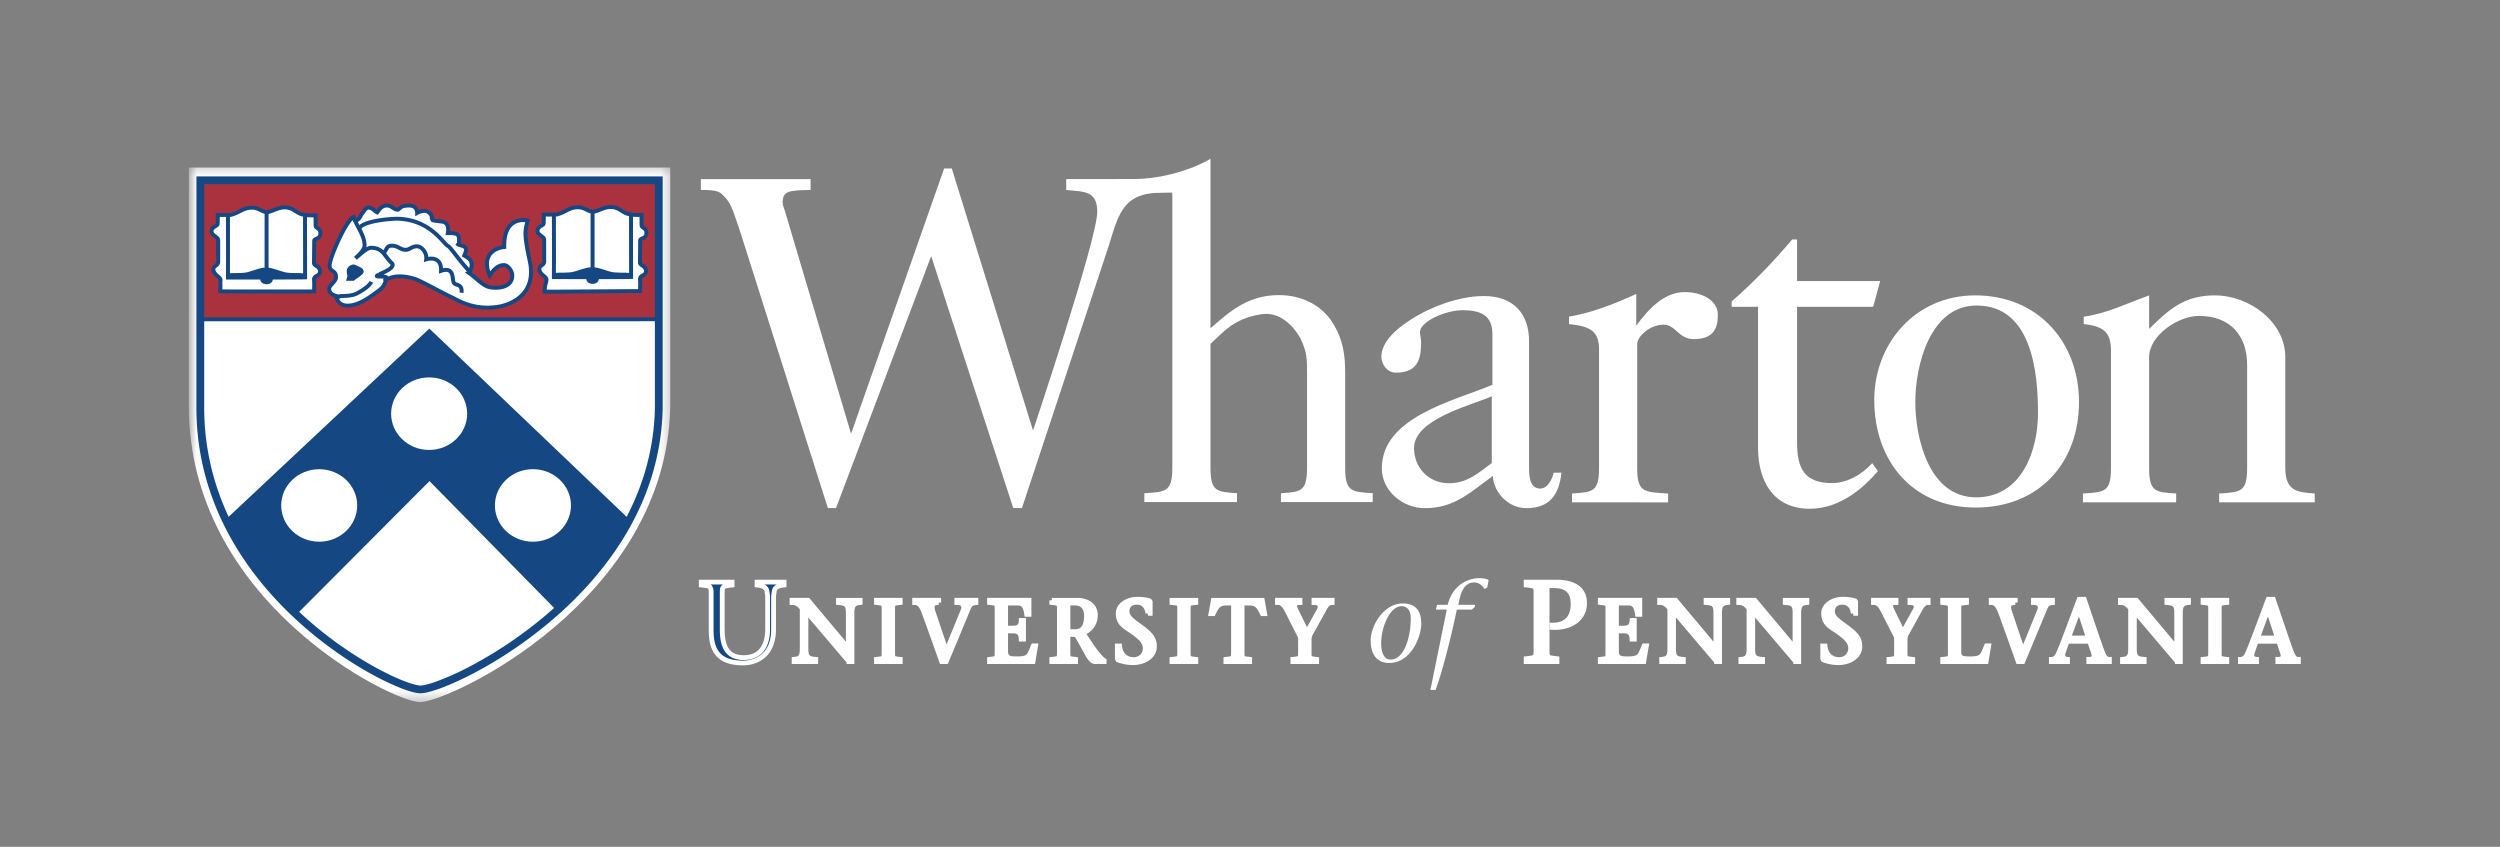
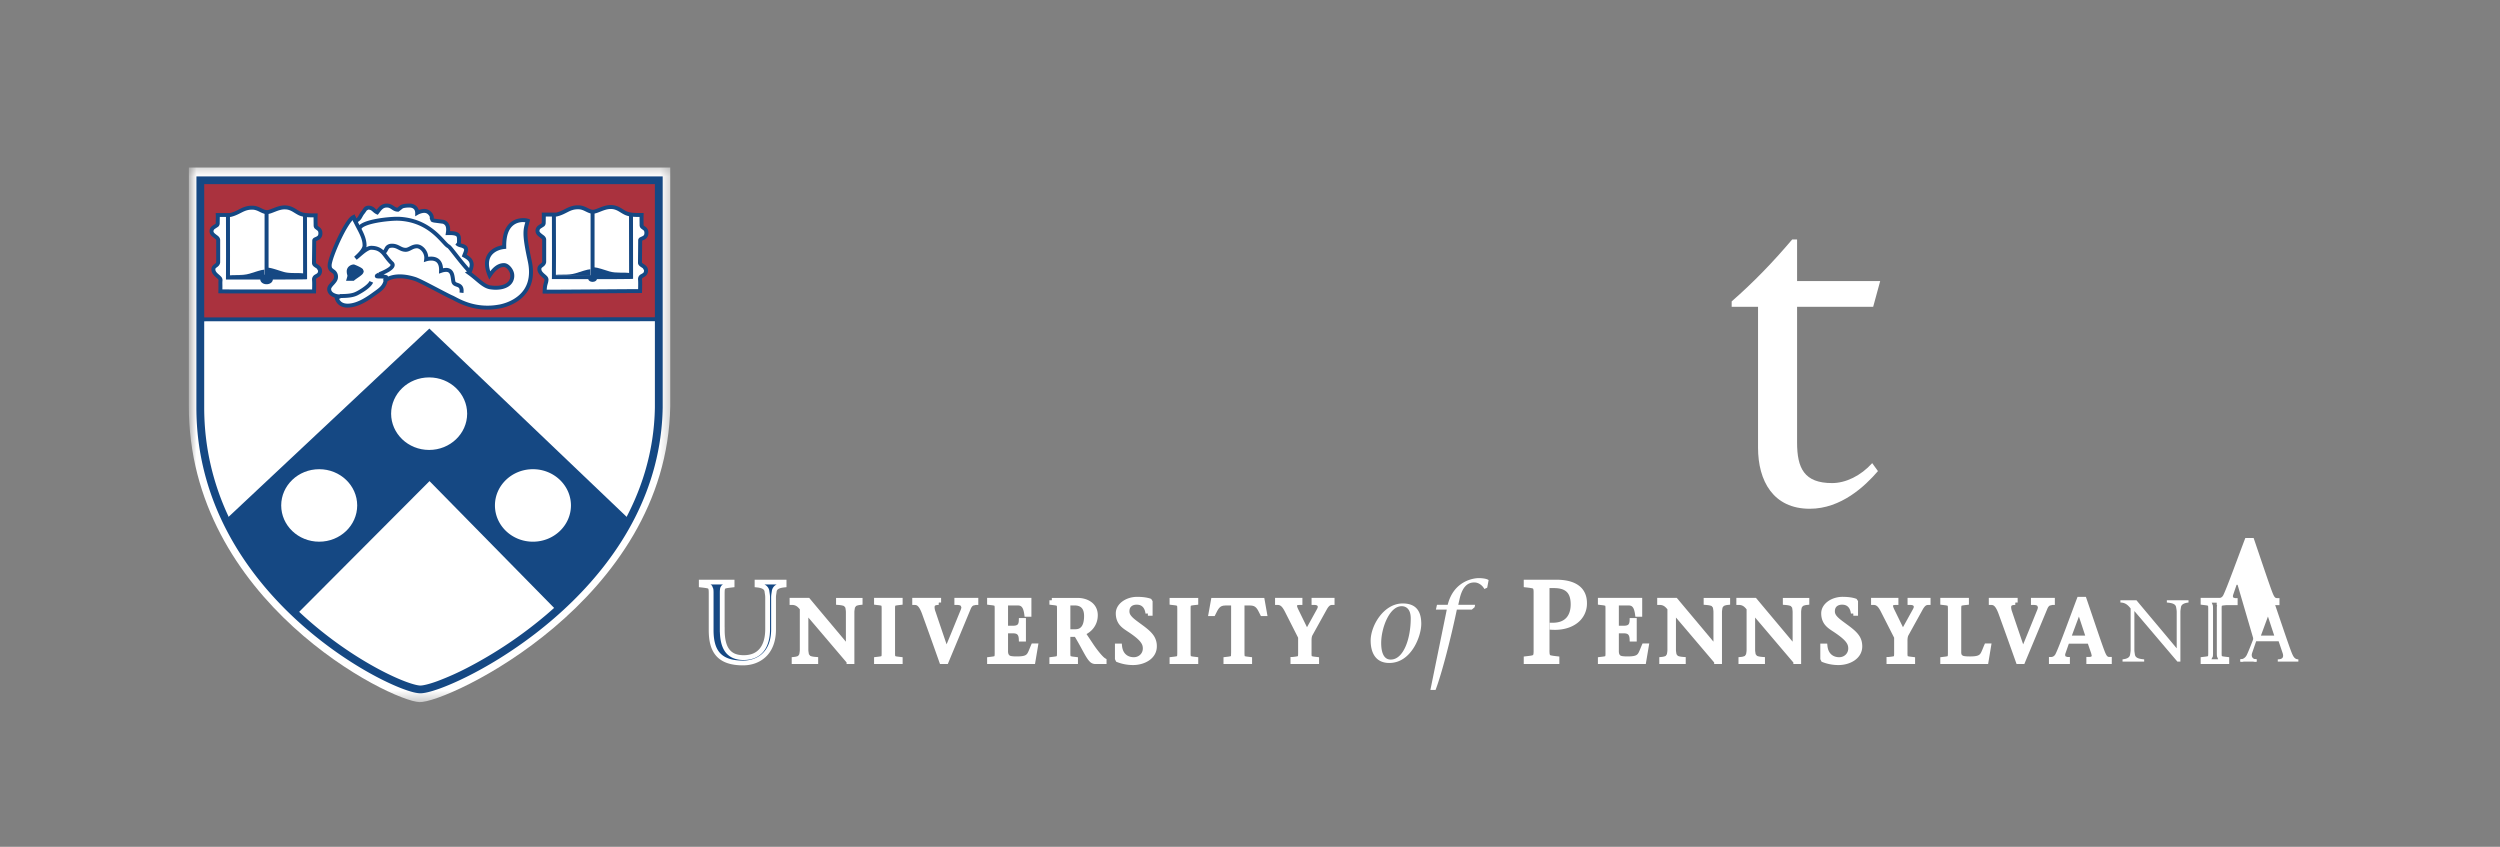
<svg xmlns="http://www.w3.org/2000/svg" width="248" height="84" fill="none">
  <rect width="100%" height="100%" fill="#808080" stroke="none" />
-   <path fill="#fff" d="M148.047 38.17v-5.054c0-1.851-1.198-2.344-2.967-2.344-1.727 0-4.207 1.155-4.219 2.158-.004.282.113.62.113 1.084 0 1.761-.451 2.953-2.51 2.953-.859 0-1.433-.835-1.433-1.576 0-1.021.718-1.993 1.727-2.83 2.151-1.758 5.599-3.195 8.425-3.195 2.923 0 4.5 1.713 4.5 4.496v12.422c0 .786 0 2.18 1.102 2.18.767 0 1.2-.971 1.343-1.578h.769c-.241 2.225-1.196 3.524-3.498 3.524-1.772 0-3.255-1.579-3.304-3.197-2.255 1.618-3.783 3.197-6.755 3.197-2.203 0-4.264-1.717-4.264-3.943 0-5.095 7.089-6.67 10.971-8.296m-.065 7.767v-6.622c-2.155.929-7.712 2.268-7.712 5.144 0 1.899 1.438 3.477 3.449 3.477 1.821 0 2.875-.98 4.263-2m37.944-6.253c0-5.61 4.071-10.383 10.014-10.383 6.276 0 10.296 4.679 10.296 10.566 0 6.027-3.927 10.48-10.249 10.48-6.416 0-10.061-4.776-10.061-10.663m4.071.183c0 3.571 1.345 9.468 6.035 9.468 4.553 0 6.137-4.69 6.137-8.353 0-3.94-.573-10.674-6.085-10.674-4.696 0-6.087 6.087-6.087 9.56M69.523 18.842v-1.075h10.888v1.077c-2.011.045-2.776.038-2.776 1.242 0 .047.031.367.226.83l6.563 22.114 9.233-26.32h.76l8.06 25.998s6.371-19.006 6.371-21.695c0-2.131-1.354-1.986-3.08-2.17v-1.076l6.673-.009c2.941 0 5.936-.992 7.64-2.008v16.815c2.065-1.823 3.83-3.291 6.8-3.291 2.203 0 4.264.974 5.365 2.827 1.009 1.623 1.196 3.152 1.196 4.959v9.315c0 2.413.623 2.413 2.734 2.552v.88h-9.105v-.88c1.966-.136 2.589-.136 2.589-2.552V37.06c0-1.484 0-2.134-.671-3.524-.769-1.348-2.13-2.644-3.882-2.362-2.633.421-3.651 1.644-5.026 2.944v12.257c0 2.413.625 2.413 2.63 2.552v.88h-9.193v-.88c2.153-.136 2.776-.136 2.776-2.552v-27.25c.057-.037-.745-.008-1.72.017-3.676.228-3.771 2.995-4.942 6.322l-8.254 24.934h-.862l-8.143-24.995-9.437 24.995h-.812l-8.705-27.44c-.52-1.434-.765-2.643-1.532-3.43-.434-.418-.452-.69-2.364-.686m146.353 30.992v-.878c-2.061-.14-2.682-.14-2.682-2.554v-10.98c0-2.136 2.871-4.084 4.936-4.084 3.11 0 4.787 1.945 4.787 4.87v10.194c0 2.413-.618 2.413-2.778 2.554v.878h9.484v-.878c-1.628-.14-2.921-.14-2.921-2.554v-10.98c0-3.48-3.545-6.121-6.996-6.121-3.018 0-4.548 1.386-6.512 3.33v-3.33c-2.062.74-4.243 1.815-6.491 2.115v.732c1.998.21 2.706.847 2.706 2.606v11.648c0 2.413-.62 2.413-2.78 2.554v.878m-41.149.001v-.878c-2.447-.141-3.07-.141-3.07-2.554V34.12c0-.74 1.242-1.898 2.591-1.914 1.242-.02 1.463 1.433 3.022 1.433 1.916 0 2.388-1.019 2.388-2.404 0-1.44-1.559-2.261-3.306-2.261-2.059 0-3.652 1.775-4.787 3.333v-3.145c-2.176.99-4.528 1.91-6.67 2.245v.743c2.138.22 2.977.721 2.977 2.525v11.727c0 2.413-.62 2.413-2.681 2.554v.877" />
  <path fill="#fff" d="m185.819 30.433.696-2.552h-8.245v-4.128h-.483c-1.925 2.268-3.78 4.195-6.006 6.147v.533h2.616v13.972c0 3.313 1.512 6.064 5.132 6.064 3.11 0 5.48-2.243 6.764-3.736l-.571-.79c-1.13 1.256-2.624 1.979-3.981 1.979-2.765 0-3.471-1.478-3.471-4.03V30.433" />
  <path fill="#154883" d="M71.651 62.455c0 1.574.431 2.78 2.124 2.78 1.56 0 2.379-1.034 2.379-2.836v-3.138c0-.235-.048-.423-.07-.603-.057-.41-.445-.568-.982-.622v-.29h2.684v.29c-.544.054-.921.213-.978.622-.02.18-.067.368-.067.603v3.18c0 2.425-1.555 3.328-3.025 3.328-2.417 0-3.168-1.216-3.168-3.256v-3.36c0-1.045.052-.992-.978-1.117v-.289h3.056v.29c-1.02.124-.977.07-.977 1.116" />
  <path fill="#fff" d="M71.648 62.455h-.239c.002.808.106 1.543.465 2.107.357.57.998.916 1.898.911.83.002 1.512-.287 1.96-.83.446-.542.656-1.308.656-2.244v-3.138c0-.267-.052-.473-.07-.632v-.004a.82.82 0 0 0-.429-.616c-.221-.125-.48-.179-.765-.208l-.025.235h.24v-.056h2.204v.056h.24l-.025-.235c-.29.03-.549.083-.767.208a.83.83 0 0 0-.423.618v.005-.003c-.018.16-.07.365-.07.632v3.18c-.002 1.165-.367 1.92-.884 2.4-.52.48-1.215.69-1.9.69-1.172-.002-1.88-.29-2.312-.781-.43-.49-.618-1.243-.618-2.236v-3.611c0-.2 0-.352-.025-.493l-.12-.295c-.11-.14-.266-.193-.424-.227-.162-.035-.356-.053-.62-.087l-.028.235h.237v-.054h2.58v.054h.24l-.03-.235c-.467.067-.72.054-.968.24a.6.6 0 0 0-.197.385c-.022.143-.022.3-.022.508v3.756h.241zv-.237h-.002v.237h.237v-3.521q0-.307.018-.434l.027-.092c.005-.007.023-.03.147-.056.117-.027.309-.047.578-.08l.207-.025v-.737h-3.532v.737l.21.024c.474.05.711.1.72.128l.032.092q.019.118.018.412v3.61c0 1.046.19 1.921.735 2.548.549.627 1.427.945 2.67.943.784 0 1.598-.24 2.226-.818.625-.575 1.038-1.484 1.036-2.744V59.26c0-.204.043-.372.067-.576l-.237-.027.237.032c.023-.137.07-.197.19-.271.12-.072.32-.123.576-.148l.212-.022v-.741h-3.158v.74l.215.023c.25.025.451.076.575.148.122.076.172.139.194.27l.235-.03-.237.026c.027.204.068.372.068.576v3.138c0 .867-.199 1.52-.551 1.944s-.86.653-1.589.655c-.792-.006-1.214-.261-1.496-.69-.278-.431-.39-1.085-.388-1.853v-.237h-.24zm12.574 3.175c-1.394-1.631-2.841-3.346-4.274-5.016v3.843c0 .184.04.332.056.466.04.318.343.441.919.484v.224h-2.149v-.224c.424-.043.711-.166.756-.484.018-.134.052-.284.052-.466v-4.096c-.244-.311-.52-.589-1.016-.589v-.226h1.594c1.304 1.57 2.668 3.172 3.974 4.746h.018v-3.57c0-.184-.034-.332-.054-.473-.043-.314-.345-.432-.923-.477v-.224h2.151v.224c-.413.045-.713.163-.754.477-.016.14-.054.289-.054.472v4.912" />
  <path fill="#fff" d="m84.221 65.631.183-.152c-1.395-1.632-2.842-3.347-4.275-5.017l-.42-.49v4.486c0 .215.043.383.057.495v.002c.025.23.185.43.388.524.205.1.45.141.75.163l.017-.235h-.237v.224h.237v-.237h-2.148v.237h.239v-.224h-.24l.026.236c.227-.025.435-.068.616-.17a.69.69 0 0 0 .352-.516v-.002c.016-.12.052-.286.052-.497v-4.18l-.05-.062c-.244-.322-.605-.685-1.203-.68v.237h.24v-.226h-.24v.237h1.594v-.237l-.183.15c1.304 1.571 2.665 3.174 3.972 4.746l.072.085h.368v-3.806c0-.213-.038-.378-.054-.504a.67.67 0 0 0-.393-.52c-.203-.095-.447-.136-.75-.16l-.017.235h.239v-.224h-.24v.237h2.152v-.237h-.237v.224h.237l-.025-.235c-.224.027-.429.067-.61.168a.68.68 0 0 0-.356.514v.003c-.014.116-.057.282-.057.499v4.674h-.056v.237h.24v-.089l-.057-.065zh-.24v.238h.773v-5.147c0-.152.033-.28.054-.443l-.237-.03.237.032.117-.164c.084-.049.235-.09.427-.11l.212-.022v-.673h-2.627v.68l.219.018c.275.02.471.063.575.114l.131.16c.02.154.05.281.05.438v3.57h.239v-.237h-.018v.238l.183-.15c-1.307-1.577-2.67-3.18-3.972-4.746l-.073-.085h-1.943v.696h.237c.395.004.585.197.826.497l.19-.144h-.24v4.097c0 .153-.027.285-.05.437l.003-.002-.122.172c-.079.047-.228.087-.422.105l-.214.022v.677h2.625v-.683l-.222-.016c-.275-.018-.469-.06-.57-.114l-.13-.163-.236.03.237-.026c-.02-.159-.054-.289-.054-.439v-3.844h-.24l-.18.153c1.43 1.67 2.877 3.384 4.272 5.017zm4.331-1.086c0 .81-.04.766.752.86v.228h-2.359v-.228c.79-.094.754-.05.754-.86v-3.913c0-.808.036-.766-.754-.86v-.226h2.359v.226c-.792.094-.752.052-.752.86" />
  <path fill="#fff" d="M88.551 64.546h-.24v.194c0 .155 0 .273.019.388l.106.253a.576.576 0 0 0 .356.194c.131.027.28.04.481.065l.03-.235h-.24v.228h.24v-.237h-2.359v.237h.24v-.228h-.24l.03.235c.356-.051.552-.033.771-.19l.172-.327c.018-.116.02-.237.02-.394v-4.28a2.5 2.5 0 0 0-.02-.392l-.102-.257a.57.57 0 0 0-.36-.195c-.13-.03-.278-.043-.482-.067l-.029.235h.24v-.226h-.24v.237h2.358v-.237h-.239v.226h.24l-.03-.235c-.356.051-.55.033-.77.188l-.173.324c-.018.114-.018.233-.018.388v4.108h.476v-4.108c0-.15.002-.256.014-.31l.008-.037v-.005l-.002-.002.002.007v-.005l-.002-.002.002.007c.025-.02.208-.05.52-.083l.21-.025v-.671h-2.833v.669l.21.027c.18.022.318.036.408.051l.113.032.002.002.01-.011-.014.006.004.005.01-.011-.014.006c.01.01.027.135.023.36v4.281q.002.233-.012.318l-.011.04v.002l.02.016-.016-.02-.004.005.02.015-.016-.02-.02.009c-.056.025-.23.045-.503.076l-.21.025v.674h2.833v-.674l-.21-.025c-.181-.022-.319-.036-.407-.051l-.115-.032-.002-.002-.011.014.018-.007-.007-.007-.011.014.018-.007c-.011-.007-.03-.13-.025-.352v-.194zm4.571-4.774c-.478 0-.83.136-.546.971.345 1.03.853 2.523 1.307 3.844.56-1.33 1.097-2.666 1.643-3.998.219-.546-.014-.817-.612-.817v-.224h1.896v.224c-.253 0-.542.085-.729.524-.733 1.78-1.476 3.555-2.216 5.337h-.447a531 531 0 0 0-1.666-4.66c-.322-.93-.596-1.201-1.018-1.201v-.224h2.386" />
  <path fill="#fff" d="M93.12 59.538c-.195.002-.394.013-.58.118-.189.103-.313.336-.306.587a1.9 1.9 0 0 0 .115.577 665.09 665.09 0 0 0 1.307 3.844l.2.591.244-.575c.562-1.332 1.1-2.67 1.646-4v-.003c.06-.157.097-.3.097-.443a.63.63 0 0 0-.285-.544c-.178-.114-.395-.152-.645-.152v.235h.24v-.224h-.24v.237h1.896v-.237h-.24v.224h.24v-.235a1 1 0 0 0-.513.13c-.176.105-.327.282-.435.537l-.002.002c-.734 1.777-1.476 3.555-2.215 5.335l.22.091v-.237h-.447v.237l.223-.078a559 559 0 0 0-1.666-4.66l-.223.08.226-.078c-.167-.477-.32-.802-.517-1.028a.92.92 0 0 0-.727-.331v.235h.24v-.224h-.24v.237h2.386v-.237h-.237v.461h.239zh-.002v.235h.239v-.462h-2.862v.699h.237c.16.007.237.031.366.17.126.141.27.416.426.871v.002c.537 1.48 1.135 3.154 1.666 4.657l.056.159h.777l.06-.146c.739-1.78 1.483-3.557 2.217-5.337l-.221-.09.221.092c.079-.185.165-.268.241-.315l.267-.063h.239v-.698h-2.372v.698h.237c.199 0 .33.038.384.076l.07.148c0 .06-.019.152-.064.268l.222.088-.222-.09c-.546 1.332-1.083 2.671-1.643 3.996l.222.092.225-.076a526 526 0 0 1-1.304-3.842l-.003-.002a1.3 1.3 0 0 1-.088-.425c.007-.144.028-.146.07-.177.05-.031.176-.058.339-.056zm5.044 5.869c.788-.096.754-.052.754-.862v-3.913c0-.808.034-.766-.754-.86v-.226h3.918v1.397h-.228c-.086-.647-.264-1.12-.894-1.12h-1.196v2.483h.738c.555 0 .792-.217.808-.754h.23v1.851h-.23c-.016-.51-.219-.815-.808-.815h-.738v1.966c0 .739.346.799 1.133.799 1.275 0 1.21-.356 1.616-1.287h.226l-.264 1.562h-4.31" />
  <path fill="#fff" d="m98.159 65.407.03.236c.358-.054.552-.034.771-.195l.172-.327c.018-.117.018-.237.018-.396v-4.272c0-.159 0-.28-.018-.394l-.102-.257a.6.6 0 0 0-.359-.197c-.13-.027-.28-.043-.483-.067l-.03.235h.24v-.226h-.24v.237h3.682v1.16h.237v-.236h-.228v.236l.237-.03c-.047-.338-.113-.649-.282-.904-.167-.26-.474-.43-.849-.423h-1.433v2.957h.975c.305 0 .573-.058.77-.24.196-.183.268-.447.277-.745l-.239-.007v.236h.23v-.236h-.239v1.852h.239v-.235h-.23v.235l.239-.007c-.011-.282-.07-.546-.25-.75-.183-.204-.465-.298-.797-.295h-.975v2.203c0 .203.023.373.084.526a.74.74 0 0 0 .516.443c.224.06.47.065.77.065.65.002 1.04-.088 1.307-.367.253-.28.327-.614.528-1.061l-.219-.094v.235h.226v-.236l-.237-.04-.228 1.366h-4.11v.237h.24v-.222zh-.237v.46h4.751l.341-2.038h-.662l-.063.143c-.205.484-.302.793-.438.925-.119.13-.334.22-.959.22-.388.004-.645-.028-.74-.09l-.104-.123a.9.9 0 0 1-.05-.35v-1.728h.499c.257.002.372.06.44.137.072.076.122.221.129.45l.009.228h.697v-2.326h-.697l-.009.23c-.007.24-.061.357-.127.415-.063.06-.191.112-.442.112h-.499v-2.013h.957c.255.007.35.074.452.213.099.143.167.394.207.703l.027.206h.675v-1.87h-4.394v.67l.21.027c.18.022.318.036.406.051l.113.032.002.002.01-.01-.014.005.004.005.01-.01-.014.005c.01.01.029.14.024.365v4.272q.002.232-.013.32l-.01.042h.005-.002l-.022.01c-.06.022-.233.044-.5.075l-.21.027v.208zm7.787-2.747h.727c.763 0 1.11-.573 1.11-1.558 0-.945-.523-1.277-1.164-1.277h-.673zm-1.602-3.112h2.546c.887 0 1.774.456 1.774 1.477 0 .894-.553 1.51-1.228 1.773l.86 1.294c.438.634.925 1.247 1.236 1.426v.112h-.905c-.516 0-.799-.944-1.859-2.693h-.822v1.608c0 .81-.038.765.754.861v.227h-2.356v-.227c.785-.096.754-.051.754-.861V60.63c0-.808.031-.765-.754-.86z" />
  <path fill="#fff" d="M105.943 62.66v.238h.727c.44.004.817-.184 1.038-.515.224-.327.309-.761.309-1.28.003-.513-.144-.91-.415-1.165-.268-.255-.627-.349-.986-.349h-.912v3.309h.239zh.237v-2.6h.436c.28.003.503.072.657.22.153.145.268.39.268.822.002.465-.086.812-.228 1.016-.142.201-.32.3-.643.304h-.727zm-1.602-2.874h2.546c.404-.002.801.105 1.078.31.278.205.454.49.459.93-.003.79-.479 1.312-1.079 1.554l-.271.105 1.018 1.538.002.002c.456.647.921 1.259 1.316 1.5l.12-.206h-.24v.112h.24v-.237h-.906l-.189-.103c-.284-.273-.67-1.157-1.465-2.474l-.07-.114h-1.196v2.037c0 .155 0 .273.02.388l.104.253c.097.123.233.168.359.194.129.027.28.043.481.067l.029-.235h-.239v.227h.239v-.238h-2.356v.237h.239v-.226h-.239l.029.236c.359-.054.555-.034.774-.198l.17-.33c.018-.117.018-.24.018-.402v-4.249c0-.16 0-.284-.018-.4l-.1-.258a.58.58 0 0 0-.361-.201c-.131-.027-.282-.043-.483-.067l-.029.235h.239v-.224h-.478v.432l.209.027c.183.022.321.036.409.053l.113.032h.002l.016-.018-.02.013.004.005.016-.018-.02.013.004.011c.014.036.023.164.02.365v4.25c0 .156-.002.268-.013.326l-.009.045h.002l-.022.011c-.059.023-.233.045-.502.076l-.209.027v.67h2.832v-.67l-.208-.027c-.182-.022-.32-.035-.408-.053l-.115-.032h-.002l-.012.011.016-.006-.004-.005-.012.011.016-.006c-.009-.007-.027-.13-.025-.352v-1.564h.585v-.238l-.203.123c.526.867.855 1.532 1.13 2 .14.232.262.418.404.561a.75.75 0 0 0 .528.247h1.145v-.484l-.12-.07c-.226-.12-.736-.734-1.16-1.356l-.196.134.198-.132-.86-1.291-.198.13.088.219c.747-.289 1.381-.996 1.379-1.993.002-.58-.264-1.036-.652-1.312-.386-.28-.878-.4-1.361-.402h-2.546zm9.526 1.056c-.072-.607-.402-1.097-1.106-1.097-.508 0-.964.262-.964.904 0 .609.617.974 1.492 1.627.928.688 1.226 1.129 1.226 1.85 0 1.038-1.068 1.611-2.122 1.611a4.1 4.1 0 0 1-1.496-.28l-.061-.12v-1.254h.228c.097.965.733 1.348 1.41 1.348.621 0 1.129-.47 1.129-1.106 0-.564-.305-1.023-1.623-1.887-.469-.316-1.058-.652-1.058-1.599 0-.785.878-1.397 1.887-1.397.376 0 .877.038 1.227.164l.059.094v1.14" />
  <path fill="#fff" d="m113.87 60.843.237-.03c-.041-.335-.152-.658-.375-.904-.223-.25-.56-.403-.968-.4-.294 0-.589.075-.824.266-.235.19-.381.499-.377.875-.002.392.208.703.49.97.286.268.661.523 1.094.846.456.338.743.606.905.855.165.248.226.477.228.806-.002.434-.214.756-.564 1-.347.24-.837.374-1.32.374a3.9 3.9 0 0 1-1.413-.264l-.084.222.215-.103-.036-.072v-1.2h-.239v.237h.227v-.237l-.236.025c.051.528.261.931.571 1.19.306.26.695.37 1.076.37.372 0 .713-.14.964-.383.25-.24.404-.58.404-.96.004-.325-.102-.658-.37-.98-.271-.327-.693-.665-1.361-1.104l-.131.197.135-.195c-.241-.161-.485-.313-.659-.52-.171-.208-.293-.458-.295-.884 0-.3.167-.582.467-.801s.724-.36 1.18-.358c.359-.003.849.04 1.147.147l.081-.221-.203.125.022.036v1.072h.24v-.235h-.465v.238zh.239v-.003h-.239v.238h.467v-1.444l-.095-.153-.045-.069-.079-.03c-.4-.138-.912-.174-1.307-.176-.553.002-1.07.166-1.462.45-.391.282-.662.7-.662 1.184-.002.522.17.911.409 1.189.237.278.526.45.754.607h.002c.65.425 1.04.747 1.253 1.01.212.261.259.44.264.68-.003.504-.393.866-.892.87-.293 0-.564-.082-.767-.257-.206-.172-.361-.443-.407-.877l-.02-.213h-.681v1.54l.081.17.043.085.088.034c.476.184.993.296 1.582.296.571 0 1.142-.153 1.591-.457.449-.302.772-.786.77-1.39a1.84 1.84 0 0 0-.305-1.068c-.219-.325-.546-.62-1.018-.972-.442-.329-.81-.582-1.052-.81-.243-.235-.341-.408-.343-.627.002-.266.086-.41.206-.51.119-.101.307-.16.519-.157.298.002.476.094.614.242.135.147.223.376.257.644l.474-.026zm3.999 3.702c0 .81-.032.766.756.86v.228h-2.363v-.228c.79-.094.76-.05.76-.86v-3.913c0-.808.03-.766-.76-.86v-.226h2.363v.226c-.788.094-.756.052-.756.86" />
  <path fill="#fff" d="M117.87 64.546h-.237l-.003.167c.003.162.003.285.021.401l.101.258c.095.127.233.174.361.201.131.027.28.043.483.067l.03-.235h-.24v.228h.24v-.237h-2.363v.237h.237v-.228h-.237l.027.235c.363-.053.562-.031.785-.197a.52.52 0 0 0 .169-.336c.016-.116.016-.241.019-.407v-4.224c-.003-.164-.003-.29-.019-.406l-.101-.261a.58.58 0 0 0-.363-.204c-.131-.027-.283-.043-.49-.067l-.027.235h.237v-.226h-.237v.237h2.363v-.237h-.24v.226h.24l-.027-.235c-.361.051-.56.033-.779.194l-.169.332c-.018.116-.018.24-.021.4l.003.168v3.914h.476v-4.082c0-.156.002-.268.011-.326l.011-.045h-.002l.023-.011c.058-.023.232-.045.503-.074l.21-.025v-.671h-2.842v.669l.21.027c.185.022.325.036.416.053l.112.032h.003l.013-.016-.018.014.005.002.013-.016-.018.014.005.01c.013.039.022.169.022.375V64.7q0 .243-.013.336l-.012.047.003.002-.023.009c-.059.025-.235.045-.508.076l-.21.025v.674h2.842v-.674l-.21-.025c-.185-.022-.323-.036-.411-.054l-.113-.03h-.002l-.007.008.012-.007-.005-.002-.007.009.012-.007c-.012-.009-.03-.143-.025-.374v-.167zm5.341-.001c0 .81-.036.765.751.86v.228h-2.356v-.229c.786-.094.756-.049.756-.86v-4.719h-.794c-.763 0-.932.473-1.223 1.048h-.224l.239-1.325h4.853l.234 1.325h-.221c-.289-.575-.462-1.048-1.227-1.048h-.786" />
  <path fill="#fff" d="M123.214 64.546h-.237l-.002.183c.002.159.002.28.02.394l.102.255c.097.123.234.17.358.195.131.03.28.043.481.067l.03-.235h-.24v.228h.24v-.237h-2.357v.237h.24v-.228h-.24l.027.235c.361-.053.56-.031.781-.197l.167-.333c.018-.119.018-.244.021-.408l-.003-.156v-4.957h-1.031c-.429-.004-.754.15-.966.387-.212.233-.327.513-.472.793l.215.105v-.235h-.224v.235l.235.043.205-1.13h4.451l.201 1.13.235-.043v-.235h-.222v.235l.213-.105c-.143-.28-.26-.56-.472-.795-.21-.235-.537-.39-.968-.385h-1.025v4.957h.239v-.238h-.239v.237zv.238h.239v-4.721h.549c.336.006.478.089.616.232.137.146.25.392.397.685l.065.132h.655l-.318-1.8h-5.252l-.325 1.8h.654l.066-.13c.147-.295.262-.541.399-.687.138-.145.278-.226.612-.232h.555v4.64q.001.24-.011.336l-.011.045.002.002-.023.009c-.056.025-.232.045-.503.076l-.21.025v.674h2.835v-.674l-.21-.025c-.183-.022-.318-.036-.409-.054l-.112-.029-.003-.002-.009.011.014-.007-.005-.004-.009.011.014-.007c-.009-.006-.027-.134-.025-.36l.002-.183zm5.037.861c.79-.096.756-.052.756-.862v-1.339l-1.347-2.655c-.291-.564-.537-.779-.941-.779v-.226h2.234v.226c-.663 0-.602.331-.386.78l1.068 2.184 1.205-2.185c.298-.528.016-.779-.499-.779v-.226h1.801v.226c-.241 0-.481.112-.715.526l-1.463 2.64c-.088.174-.104.418-.104.633v.974c0 .81-.036.766.75.862v.226h-2.359" />
  <path fill="#fff" d="m128.256 65.407.029.236c.359-.054.556-.036.772-.193l.174-.327c.018-.116.018-.237.018-.394v-1.578l-1.372-2.709v.002c-.154-.293-.298-.515-.488-.674a1 1 0 0 0-.665-.235v.238h.237v-.226h-.237v.237h2.234v-.237h-.237v.226h.237v-.238c-.221.003-.395.03-.546.121a.49.49 0 0 0-.228.426c.004.203.083.382.174.573l1.268 2.599 1.429-2.588-.003.002a1.01 1.01 0 0 0 .152-.495.57.57 0 0 0-.285-.503c-.164-.099-.361-.132-.573-.135v.238h.239v-.226h-.239v.237h1.801v-.237h-.237v.226h.237v-.238c-.325-.009-.679.19-.923.647l-1.465 2.646-.004.005c-.12.244-.127.51-.129.739v1.16c.002.156.002.277.02.391l.102.255c.097.123.232.17.359.197.128.027.277.043.478.067l.03-.235h-.24v.227h.24v-.238h-2.359v.237h.237v-.226zv.238h.016l.013-.002zv-.235h-.239v.697h2.835v-.67l-.208-.027c-.181-.022-.318-.035-.406-.053l-.113-.032h-.002l-.009.01.013-.005-.004-.005-.009.01.013-.005c-.009-.01-.027-.137-.022-.36v-1.16c-.003-.204.02-.423.076-.526l-.212-.108.208.114 1.464-2.64c.222-.368.348-.393.506-.404h.239v-.697h-2.279v.697h.239c.158 0 .273.031.323.065l.058.1c0 .05-.02.14-.09.265l-.984 1.784-.867-1.773c-.083-.168-.128-.311-.124-.367l.003-.023c.004-.009.094-.051.293-.051h.239v-.697h-2.713v.697h.24c.16.004.25.036.358.123.109.09.233.26.371.53v-.002l1.32 2.604v1.466c0 .152-.002.262-.014.318l-.009.04-.002.005.005.002-.003-.007-.002.005.005.002-.003-.007c-.024.02-.21.052-.523.085zm11.689-4.058c0-1.171-.717-1.214-.9-1.214-1.226 0-2.031 2.187-2.031 3.65 0 .586.101 1.645.943 1.645 1.293 0 1.988-2.118 1.988-4.082m-3.976 2.2c0-1.475 1.284-3.685 3.182-3.685 1.51 0 1.839 1.01 1.839 2.026 0 1.24-.999 3.878-3.171 3.878-1.453 0-1.85-1.158-1.85-2.219m10.313-3.314-.275.238h-1.488c-.557 2.68-1.46 6.252-2.11 7.97h-.514l1.625-7.97h-1.079l.106-.473h1.065c.598-2.402 2.602-2.65 3.079-2.65.261 0 .805.042.979.201l-.138.746-.284.134c-.16-.307-.521-.651-1-.651-.684 0-1.196.458-1.465 1.674l-.124.546h1.67m7.142 4.223c0 1.05-.047.994.977 1.117v.291h-3.053v-.291c1.02-.123.977-.067.977-1.117v-5.07c0-1.048.043-.992-.977-1.118v-.29h2.97c1.889 0 2.823.745 2.823 2.095 0 1.623-1.478 2.502-3.216 2.4v-.227c1.417.027 2.076-.821 2.076-2.064 0-1.26-.611-1.844-1.882-1.844h-.695" />
  <path fill="#fff" d="M153.472 64.222h-.239v.237c0 .204 0 .358.022.5l.122.3c.108.14.266.196.424.23.163.033.357.053.619.085l.029-.235h-.239v.053h-2.578v-.053h-.237l.028.235c.467-.065.717-.052.966-.235a.6.6 0 0 0 .198-.383c.023-.141.023-.298.025-.502V58.92c-.002-.206-.002-.36-.025-.501l-.119-.302c-.109-.141-.267-.197-.425-.23-.162-.037-.356-.055-.62-.088l-.028.235h.237v-.054h2.734c.914 0 1.568.184 1.974.493.404.309.605.74.61 1.365-.002.701-.294 1.22-.772 1.594-.483.37-1.167.578-1.934.578l-.255-.007-.016.235h.239v-.226h-.239l-.002.237h.065c.734.003 1.316-.23 1.7-.651.383-.419.553-.999.553-1.65 0-.665-.163-1.2-.535-1.563-.375-.364-.917-.519-1.587-.519h-.932v6.356zv-.235h-.239v.235zv.237h.239v-6.12h.456c.603.002 1.002.138 1.253.382s.39.632.392 1.227c0 .573-.149 1.027-.431 1.334-.28.305-.706.493-1.345.495h-.059l-.241-.005v.69l.223.013.285.007c.853 0 1.638-.226 2.225-.676a2.41 2.41 0 0 0 .957-1.968c.005-.727-.262-1.343-.797-1.741-.532-.401-1.288-.59-2.263-.59h-3.21v.737l.21.025c.474.05.711.1.718.128l.034.098q.02.122.016.425v5.534q.004.3-.019.426l-.027.092c-.002.002-.022.026-.146.053-.118.027-.31.047-.576.079l-.21.026v.737h3.532v-.737l-.21-.026c-.473-.047-.71-.099-.717-.128l-.034-.094a3 3 0 0 1-.018-.423v-.237zm5.278 1.185c.788-.096.754-.052.754-.862v-3.913c0-.808.034-.766-.754-.86v-.226h3.92v1.397h-.23c-.088-.647-.264-1.12-.896-1.12h-1.192v2.483h.736c.551 0 .79-.217.808-.754h.23v1.851h-.23c-.018-.51-.219-.815-.808-.815h-.736v1.966c0 .739.343.799 1.131.799 1.269 0 1.21-.356 1.616-1.287h.226l-.262 1.562h-4.313" />
  <path fill="#fff" d="m158.749 65.407.029.236c.359-.054.555-.034.774-.195l.169-.33c.018-.116.021-.239.021-.4V60.46c0-.161-.003-.282-.021-.398l-.101-.258c-.095-.125-.233-.172-.359-.2-.131-.026-.28-.042-.483-.066l-.029.235h.239v-.226h-.239v.237h3.681v1.16h.239v-.236h-.23v.236l.237-.032c-.048-.336-.113-.647-.282-.902-.167-.26-.477-.43-.851-.423h-1.429v2.957h.973c.302 0 .569-.058.767-.24.197-.183.271-.445.28-.745l-.239-.007v.236h.23v-.236h-.239v1.852h.239v-.235h-.23v.235l.239-.01c-.011-.279-.07-.543-.25-.747-.185-.204-.465-.298-.797-.295h-.973v2.203c0 .203.02.373.084.526a.74.74 0 0 0 .514.443c.224.06.47.065.77.065.645.002 1.036-.088 1.304-.367.255-.28.33-.614.531-1.061l-.219-.094v.235h.226v-.236l-.235-.04-.23 1.366h-4.11v.237h.239v-.222zh-.237v.46h4.751l.343-2.038h-.664l-.063.143c-.205.482-.305.793-.44.925-.122.13-.334.22-.957.22-.388.004-.646-.028-.74-.09l-.104-.123a1 1 0 0 1-.048-.35v-1.728h.497c.257.002.37.06.44.137.07.076.122.221.131.45l.009.228h.697v-2.326h-.699l-.007.229c-.009.239-.066.355-.131.416-.063.06-.192.112-.44.112h-.497v-2.013h.953c.257.007.352.074.453.213.097.143.165.394.206.705l.029.204h.675v-1.87h-4.394v.67l.207.027c.183.022.321.036.409.053l.113.03.002.002.009-.01-.011.005.002.005.009-.01-.011.005c.011.011.027.141.022.372v4.258a2 2 0 0 1-.011.325l-.011.042.004.002h-.002l-.002-.002.004.002h-.002l-.023.01c-.058.022-.23.044-.501.075l-.207.027v.208zm11.539.223c-1.392-1.631-2.839-3.346-4.27-5.016v3.843c0 .184.034.332.054.466.043.318.339.441.916.484v.224h-2.146v-.224c.424-.043.711-.166.756-.484.02-.134.05-.284.05-.466v-4.096c-.242-.311-.515-.589-1.011-.589v-.226h1.591c1.309 1.57 2.668 3.172 3.972 4.746h.016v-3.57c0-.184-.032-.332-.052-.473-.041-.314-.341-.432-.919-.477v-.224h2.147v.224c-.409.045-.711.163-.754.477-.014.14-.052.289-.052.472v4.912" />
  <path fill="#fff" d="m170.285 65.631.181-.152c-1.391-1.632-2.837-3.347-4.268-5.017l-.42-.49v4.486c0 .213.038.379.054.5a.67.67 0 0 0 .388.521c.204.1.445.141.747.163l.019-.235h-.24v.224h.24v-.237h-2.147v.237h.239v-.224h-.239l.025.236c.228-.025.436-.068.616-.17a.69.69 0 0 0 .35-.516l-.235-.033.235.038c.02-.13.054-.298.054-.504v-4.177l-.05-.065c-.243-.32-.602-.685-1.2-.68v.237h.237v-.226h-.237v.237h1.591v-.237l-.183.152c1.309 1.567 2.666 3.172 3.972 4.744l.07.085h.366v-3.806c0-.213-.036-.376-.054-.506l-.235.033.237-.029a.67.67 0 0 0-.39-.521c-.204-.099-.445-.137-.747-.161l-.019.235h.237v-.224h-.237v.237h2.147v-.237h-.237v.224h.237l-.025-.235c-.221.027-.427.067-.607.168a.68.68 0 0 0-.357.512l-.002.005v.002c-.011.116-.054.28-.054.497v4.674h-.059v.237h.239v-.089l-.058-.065zh-.239v.238h.774v-5.147c0-.152.034-.28.052-.446l-.237-.027.237.034.122-.166a1.13 1.13 0 0 1 .422-.11l.212-.022v-.673h-2.625v.68l.221.018c.276.02.472.063.574.112l.126.159v.004c.023.153.05.28.05.437v3.57h.239v-.237h-.016v.238l.185-.15c-1.307-1.577-2.665-3.18-3.972-4.746l-.072-.085h-1.943v.696h.239c.395.004.582.197.824.497l.187-.144h-.237v4.097c0 .157-.027.289-.05.43v.004l-.119.173c-.079.047-.228.087-.422.105l-.215.022v.677h2.623v-.683l-.221-.016c-.276-.018-.47-.06-.569-.112l-.129-.166c-.022-.152-.052-.28-.052-.434v-3.844h-.239l-.181.153c1.429 1.67 2.876 3.384 4.268 5.017zm7.851-.001c-1.397-1.631-2.839-3.346-4.27-5.016v3.843c0 .184.036.332.052.466.045.318.345.441.923.484v.224h-2.146v-.224c.42-.043.711-.166.749-.484.025-.134.052-.284.052-.466v-4.096c-.241-.311-.512-.589-1.016-.589v-.226h1.598c1.305 1.57 2.661 3.172 3.97 4.746h.016v-3.57c0-.184-.031-.332-.047-.473-.048-.314-.346-.432-.923-.477v-.224h2.148v.224c-.41.045-.713.163-.754.477-.022.14-.056.289-.056.472v4.912" />
  <path fill="#fff" d="m178.139 65.631.183-.152c-1.397-1.632-2.839-3.347-4.273-5.017l-.419-.49v4.486c.002.215.042.38.054.493v.006a.675.675 0 0 0 .392.522c.204.1.447.141.752.163l.016-.235h-.239v.224h.239v-.237h-2.147v.237h.237v-.224h-.237l.023.236c.228-.025.436-.068.616-.17a.69.69 0 0 0 .348-.52l-.237-.03.235.043c.024-.134.056-.302.056-.508v-4.177l-.05-.065c-.241-.32-.602-.685-1.205-.68v.237h.239v-.226h-.239v.237h1.598v-.237l-.185.152c1.307 1.567 2.663 3.172 3.97 4.744l.072.085h.366v-3.806c0-.213-.036-.374-.048-.497l-.002-.005v-.004a.67.67 0 0 0-.393-.517c-.203-.096-.444-.137-.744-.161l-.021.235h.24v-.224h-.24v.237h2.149v-.237h-.239v.224h.239l-.027-.235c-.221.027-.427.067-.607.168a.68.68 0 0 0-.355.514l.235.03-.235-.036c-.02.127-.061.293-.061.508v4.674h-.056v.237h.239v-.089l-.056-.065zh-.237v.238h.77v-5.147c0-.155.029-.282.056-.434v-.007l.12-.164a1.13 1.13 0 0 1 .422-.11l.212-.022v-.673h-2.623v.68l.219.018c.276.02.472.063.573.114l.131.161.237-.035-.237.026c.018.16.046.29.046.446v3.57h.239v-.237h-.016v.238l.183-.15c-1.309-1.577-2.666-3.18-3.97-4.746l-.072-.085h-1.946v.696h.237c.402.006.587.194.826.497l.19-.144h-.237v4.097c0 .157-.025.289-.05.426l-.002.004v.007l-.115.17a1.1 1.1 0 0 1-.422.105l-.215.022v.677h2.625v-.683l-.221-.016c-.275-.018-.472-.06-.573-.114l-.131-.163-.237.03.237-.026c-.018-.157-.052-.287-.05-.439v-3.844h-.239l-.183.153c1.431 1.67 2.873 3.384 4.272 5.019zm5.709-4.789c-.072-.607-.406-1.097-1.106-1.097-.508 0-.961.262-.961.904 0 .609.611.974 1.487 1.627.93.688 1.228 1.129 1.228 1.85 0 1.038-1.065 1.611-2.119 1.611a4.2 4.2 0 0 1-1.504-.28l-.061-.12v-1.254h.231c.094.965.738 1.348 1.41 1.348.621 0 1.129-.47 1.129-1.106 0-.564-.303-1.023-1.621-1.887-.471-.316-1.058-.652-1.058-1.599 0-.785.878-1.397 1.887-1.397.374 0 .875.038 1.225.164l.061.094v1.14" />
  <path fill="#fff" d="m183.849 60.843.237-.03c-.041-.335-.153-.658-.379-.906-.221-.246-.56-.401-.964-.399-.293 0-.591.076-.824.267-.234.19-.379.499-.377.875-.002.39.208.703.49.967.285.271.659.526 1.093.849.458.338.742.606.907.855.165.248.223.477.226.806-.003.434-.213.756-.562 1-.348.24-.835.374-1.318.374a3.86 3.86 0 0 1-1.42-.264l-.084.222.213-.106-.034-.071v-1.198h-.24v.237h.231v-.237l-.237.025c.049.528.261.933.571 1.19.307.26.695.37 1.076.37.743-.002 1.368-.575 1.368-1.343.004-.325-.099-.658-.37-.98-.269-.327-.691-.665-1.359-1.104l-.131.197.133-.195c-.241-.161-.483-.313-.656-.52-.172-.208-.294-.458-.296-.884 0-.3.167-.582.467-.801.298-.22.725-.36 1.181-.358.356-.003.846.04 1.144.147l.081-.221-.201.127.025.036v1.07h.237v-.235h-.467v.238zh.239v-.003h-.239v.238h.467v-1.449l-.099-.152-.045-.067-.075-.027c-.401-.139-.914-.175-1.306-.177-.553.002-1.073.166-1.463.45-.39.282-.664.7-.664 1.184-.002.522.172.911.411 1.189.237.278.524.45.754.607h.002c.65.425 1.039.747 1.253 1.007.21.264.257.443.262.683-.003.504-.395.866-.892.87-.291 0-.562-.082-.767-.257-.205-.174-.363-.443-.406-.877l-.023-.213h-.684v1.542l.086.17.041.083.088.034a4.34 4.34 0 0 0 1.589.296c.568 0 1.142-.153 1.588-.457.45-.305.772-.786.77-1.39 0-.39-.088-.744-.307-1.068-.217-.325-.544-.62-1.018-.972-.44-.329-.81-.582-1.049-.81-.244-.233-.341-.408-.343-.627.004-.266.085-.41.205-.51s.305-.16.519-.157c.294.002.474.094.612.242.135.15.225.376.257.644l.476-.026zm3.533 4.564c.79-.096.754-.052.754-.862v-1.339l-1.352-2.655c-.289-.564-.532-.779-.936-.779v-.226h2.234v.226c-.664 0-.605.331-.388.78l1.065 2.184 1.208-2.185c.297-.528.02-.779-.499-.779v-.226h1.803v.226c-.241 0-.481.112-.718.526l-1.462 2.64c-.084.174-.108.418-.108.633v.974c0 .81-.032.766.756.862v.226h-2.357" />
  <path fill="#fff" d="m187.383 65.407.03.236c.356-.054.553-.036.772-.193l.171-.327c.018-.114.018-.237.018-.394v-1.58L187 60.446c-.154-.295-.298-.517-.486-.675a1 1 0 0 0-.665-.236v.238h.239v-.226h-.239v.237h2.234v-.237h-.239v.226h.239v-.238c-.221.003-.397.03-.546.121a.49.49 0 0 0-.228.428c.002.201.081.38.171.57l1.269 2.598 1.428-2.586v.002c.095-.172.152-.333.152-.497a.57.57 0 0 0-.285-.501c-.167-.101-.361-.132-.575-.135v.238h.239v-.226h-.239v.237h1.803v-.237h-.237v.226h.237v-.238c-.325-.009-.675.19-.925.647l-1.467 2.649-.003.004c-.112.237-.128.504-.13.737v1.146c0 .161 0 .282.018.398l.101.258a.58.58 0 0 0 .361.201c.129.027.28.043.483.067l.03-.235h-.24v.227h.24v-.238h-2.357v.237h.237v-.226zv.238h.016l.014-.002zv-.235h-.239v.697h2.833v-.67l-.208-.027q-.275-.032-.411-.053l-.113-.032-.002-.002-.007.009.012-.004-.005-.005-.007.009.012-.004c-.012-.012-.03-.142-.025-.372v-1.146c-.003-.197.027-.419.083-.529l-.214-.105.21.114 1.46-2.64-.208-.113.206.116c.228-.371.354-.396.512-.407h.239v-.697h-2.281v.697h.239c.16 0 .275.031.325.065l.058.098c0 .05-.02.141-.092.267l-.986 1.784-.865-1.773c-.083-.166-.126-.311-.124-.365l.002-.025h.003c.004-.009.094-.051.293-.051h.239v-.697h-2.713v.697h.24c.16.004.248.036.356.123.109.09.23.26.368.528l1.325 2.604v1.466c0 .155-.002.262-.014.318l-.009.04-.002.005.023.013-.018-.018-.005.005.023.013-.018-.018-.018.01c-.057.022-.231.044-.506.075zm5.328 0c.792-.096.758-.052.758-.862v-3.913c0-.808.034-.766-.758-.86v-.226h2.365v.226c-.794.094-.76.052-.76.86v4.054c0 .609.347.667 1.124.667 1.27 0 1.216-.354 1.622-1.287h.217l-.262 1.565h-4.306" />
  <path fill="#fff" d="m192.714 65.407.029.236c.361-.054.557-.034.776-.195l.172-.327c.018-.117.018-.237.018-.396v-4.272c0-.157 0-.277-.018-.394l-.104-.257c-.095-.123-.232-.17-.359-.197-.133-.027-.282-.043-.485-.067l-.029.235h.239v-.226h-.239v.237h2.365v-.237h-.239v.226h.239l-.03-.235c-.361.051-.559.033-.778.192l-.174.33c-.018.116-.018.236-.018.395v4.232c0 .172.025.326.09.463.1.213.307.336.519.383.215.051.459.058.754.058.648 0 1.041-.087 1.309-.367.255-.28.332-.614.533-1.064l-.219-.093v.237h.217v-.237l-.237-.039-.226 1.366h-4.105v.237h.239v-.224zh-.237v.46h4.746l.338-2.036h-.652l-.063.141c-.205.484-.305.793-.44.925-.124.132-.341.22-.964.222-.381.002-.643-.025-.747-.083l-.097-.092a.6.6 0 0 1-.043-.257v-4.231c0-.155.005-.265.014-.32l.009-.043-.002-.002v.002h.002l-.002-.002v.002l.024-.011c.059-.023.235-.045.506-.074l.21-.025v-.671h-2.839v.669l.207.027c.185.022.323.036.411.053l.115.032h.002l.009-.01-.013.005.004.005.009-.01-.013.005c.011.01.029.14.025.365v4.272q.001.232-.014.32l-.009.042h.005l-.003-.002-.002.002h.005l-.003-.002-.022.011c-.061.023-.235.045-.506.076l-.207.027v.208zm7.201-5.635c-.481 0-.833.136-.546.971.343 1.03.851 2.523 1.307 3.844.564-1.33 1.094-2.666 1.638-3.998.222-.546-.006-.817-.605-.817v-.224h1.892v.224c-.251 0-.542.085-.722.524l-2.224 5.337h-.444a554 554 0 0 0-1.67-4.66c-.323-.93-.594-1.201-1.014-1.201v-.224h2.384" />
  <path fill="#fff" d="M199.916 59.538c-.196.002-.395.013-.58.118-.192.103-.316.336-.307.587 0 .168.039.353.115.577a455.55 455.55 0 0 0 1.307 3.844l.203.589.242-.573c.566-1.332 1.097-2.67 1.64-4l.005-.01-.005.007c.064-.157.1-.304.1-.448a.62.62 0 0 0-.282-.54c-.179-.113-.395-.151-.644-.151v.235h.237v-.224h-.237v.237h1.892v-.237h-.237v.224h.237v-.235a1 1 0 0 0-.513.13c-.176.105-.327.284-.431.539q-1.106 2.665-2.223 5.335l.221.091v-.237h-.444v.237l.223-.078a585 585 0 0 0-1.668-4.66l-.225.08.225-.078c-.167-.477-.32-.8-.516-1.028a.92.92 0 0 0-.723-.331v.235h.237v-.224h-.237v.237h2.384v-.237h-.237v.461h.241zh-.004v.235h.239v-.462h-2.862v.699h.239c.158.007.235.031.364.17.124.141.268.416.424.871l.002.002c.537 1.48 1.135 3.154 1.668 4.659l.057.157h.774l.058-.146q1.117-2.669 2.223-5.335c.077-.185.161-.268.24-.315l.264-.063h.239v-.698h-2.37v.698h.239c.197 0 .328.038.382.074l.068.145a.8.8 0 0 1-.066.273l.002-.002c-.546 1.334-1.076 2.671-1.638 3.996l.219.092.225-.076c-.455-1.32-.961-2.814-1.306-3.842v-.002a1.4 1.4 0 0 1-.091-.425c.007-.144.027-.146.07-.177.05-.034.176-.058.341-.056zm7.27 3.746-.93-2.825h-.016l-1.045 2.825zm-2.122.331-.404 1.166c-.113.343.056.625.44.625v.226h-1.6v-.226c.239 0 .494-.148.634-.434.379-.766 1.406-3.61 2.131-5.528h.492c.598 1.746 1.489 4.424 1.787 5.196.194.488.334.766.711.766v.224h-2.042v-.224c.553 0 .607-.284.465-.67l-.384-1.121z" />
  <path fill="#fff" d="m207.179 63.285.228-.074-.987-2.987h-.354l-1.219 3.298h2.661l-.101-.311zv-.235h-1.65l.928-2.508-.224-.083v.238h.016v-.238l-.228.074.932 2.825zm-2.347.255-.404 1.166v.002l-.048.276a.64.64 0 0 0 .199.474.73.73 0 0 0 .514.186v-.237h-.239v.226h.239v-.237h-1.6v.237h.239v-.226h-.239v.237c.339 0 .673-.208.849-.568.395-.797 1.413-3.627 2.139-5.548l-.223-.083v.235h.492v-.235l-.226.074c.598 1.749 1.488 4.42 1.792 5.207.1.249.183.457.323.63a.75.75 0 0 0 .609.286v-.235h-.237v.224h.237v-.237h-2.042v.237h.237v-.224h-.237v.235c.221 0 .404-.036.555-.143a.55.55 0 0 0 .214-.453c0-.134-.033-.262-.081-.391l-.223.082.225-.076-.383-1.121-.054-.161h-2.402v.472h2.059l.329.963v.002l.002.002.052.228-.025.072c-.018.018-.101.052-.268.052h-.239v.698h2.521v-.698h-.24c-.128-.007-.16-.027-.239-.112-.074-.088-.156-.262-.248-.504-.294-.757-1.187-3.439-1.785-5.185l-.055-.161h-.828l-.059.154c-.722 1.914-1.755 4.773-2.121 5.505v.003c-.106.212-.282.302-.42.302h-.239v.696h2.079v-.696h-.24l-.187-.056-.05-.132.023-.128-.226-.074.226.076.404-1.164zm11.165 2.09c-1.394-1.631-2.837-3.346-4.267-5.016v3.843c0 .184.033.332.051.466.046.318.341.441.921.484v.224h-2.146v-.224c.415-.043.709-.166.751-.484.019-.134.052-.284.052-.466v-4.096c-.243-.311-.516-.589-1.015-.589v-.226h1.593c1.307 1.57 2.666 3.172 3.972 4.746h.021v-3.57c0-.184-.032-.332-.057-.473-.043-.314-.343-.432-.921-.477v-.224h2.149v.224c-.408.045-.709.163-.754.477-.016.14-.052.289-.052.472v4.912" />
-   <path fill="#fff" d="m215.996 65.631.181-.152c-1.393-1.632-2.837-3.347-4.266-5.017l-.42-.492v4.488c0 .21.036.376.052.497v.002a.68.68 0 0 0 .391.522c.203.1.446.141.751.163l.016-.235h-.237v.224h.237v-.237h-2.146v.237h.237v-.224h-.237l.022.236c.226-.025.434-.068.612-.17a.7.7 0 0 0 .354-.516c.016-.12.054-.288.054-.499v-4.18l-.052-.062c-.243-.32-.602-.685-1.203-.68v.237h.24v-.226h-.24v.237h1.594v-.237l-.183.152c1.307 1.567 2.665 3.172 3.97 4.744l.072.085h.37v-3.806c0-.21-.033-.376-.058-.51l-.235.037.237-.03a.67.67 0 0 0-.391-.52c-.205-.096-.446-.137-.747-.161l-.02.235h.239v-.224h-.239v.237h2.149v-.237h-.237v.224h.237l-.025-.235c-.221.027-.427.067-.607.168a.68.68 0 0 0-.357.512l-.002.005.002-.003c-.016.121-.056.287-.056.502v4.674h-.059v.237h.237v-.089l-.056-.065zh-.239v.238h.774v-5.147c0-.155.032-.282.052-.441l-.237-.032.237.034.122-.166a1.13 1.13 0 0 1 .422-.11l.212-.022v-.673h-2.625v.68l.219.018c.275.02.472.063.573.114l.131.16v.006c.027.148.052.273.052.432v3.57h.239v-.237h-.02v.238l.185-.15c-1.309-1.577-2.665-3.18-3.972-4.746l-.072-.085h-1.944v.696h.237c.398.004.583.194.829.499l.187-.145h-.239v4.096c0 .153-.027.285-.05.434l-.119.173a1.1 1.1 0 0 1-.42.105l-.215.022v.677h2.625v-.683l-.221-.016c-.278-.018-.472-.06-.573-.112l-.131-.168-.235.034.235-.03c-.02-.15-.048-.28-.048-.436v-3.844h-.239l-.18.153c1.428 1.67 2.87 3.384 4.265 5.017zm4.152-1.086c0 .81-.039.766.751.86v.228h-2.356v-.228c.785-.094.749-.05.749-.86v-3.913c0-.808.036-.766-.749-.86v-.226h2.356v.226c-.79.094-.751.052-.751.86" />
  <path fill="#fff" d="M220.149 64.546h-.24v.194c0 .155 0 .273.021.388l.104.253c.097.123.232.168.358.194.129.027.278.04.479.065l.029-.235h-.239v.228h.239v-.237h-2.356v.237h.237v-.228h-.237l.027.235c.357-.051.553-.033.772-.19l.171-.327a2.6 2.6 0 0 0 .018-.392v-4.284c0-.155 0-.276-.018-.392l-.103-.253a.56.56 0 0 0-.359-.197c-.129-.03-.278-.043-.481-.067l-.027.235h.237v-.226h-.237v.237h2.356v-.237h-.239v.226h.239l-.029-.235c-.357.051-.551.033-.768.188l-.173.324c-.021.114-.021.233-.021.388v4.108h.479v-3.914l-.002-.194c0-.15.004-.256.013-.31l.009-.037.002-.005-.022-.013.018.02.004-.007-.022-.013.018.02.02-.01c.054-.024.228-.044.501-.075l.21-.025v-.671h-2.832v.669l.21.027c.182.022.318.036.406.051l.113.032.002.002.009-.011-.014.006.005.005.009-.011-.014.006c.012.007.028.135.025.358v4.285q.002.23-.013.316l-.009.04-.003.005.023.013-.018-.02-.005.007.023.013-.018-.02-.018.009c-.057.025-.23.045-.503.076l-.21.025v.674h2.832v-.674l-.21-.025c-.18-.022-.316-.036-.406-.051l-.113-.032-.002-.002-.011.014.015-.007-.004-.007-.011.014.015-.007c-.009-.007-.027-.13-.024-.352l.002-.194zm5.782-1.262-.93-2.825h-.018l-1.04 2.825zm-2.121.331-.4 1.166c-.115.343.047.625.438.625v.226h-1.598v-.226c.237 0 .49-.148.632-.434.372-.766 1.404-3.61 2.131-5.528h.489c.596 1.746 1.492 4.424 1.79 5.196.19.488.332.766.706.766v.224h-2.042v-.224c.555 0 .603-.284.465-.67l-.379-1.121z" />
-   <path fill="#fff" d="m225.932 63.285.226-.074-.982-2.987h-.359l-1.214 3.298h2.656l-.101-.311zv-.235h-1.648l.924-2.51-.224-.08v.237h.018v-.238l-.226.074.928 2.825zm-2.347.255-.402 1.166v.002l-.047.28a.63.63 0 0 0 .196.473.75.75 0 0 0 .517.183v-.237h-.239v.226h.239v-.237h-1.598v.237h.239v-.226h-.239v.237c.338 0 .67-.21.846-.568.389-.797 1.411-3.627 2.14-5.548l-.224-.083v.235h.49v-.235l-.225.074c.595 1.749 1.489 4.42 1.792 5.205.099.25.182.459.322.631a.74.74 0 0 0 .607.287v-.235h-.239v.224h.239v-.237h-2.042v.237h.239v-.224h-.239v.235c.223 0 .406-.036.555-.146a.53.53 0 0 0 .212-.45c0-.132-.031-.26-.079-.39l-.223.081.225-.076-.379-1.121-.054-.161h-2.403v.472h2.06l.325.96v.005l.052.23-.023.072c-.018.018-.101.052-.268.052h-.237v.698h2.516v-.698h-.237c-.128-.007-.158-.027-.237-.112-.074-.088-.155-.262-.248-.502-.291-.759-1.189-3.44-1.785-5.187l-.054-.161h-.826l-.059.152c-.727 1.916-1.763 4.775-2.122 5.51-.108.215-.282.302-.417.302h-.239v.696h2.074v-.696h-.237l-.19-.056-.047-.128.025-.132.399-1.164z" />
+   <path fill="#fff" d="m225.932 63.285.226-.074-.982-2.987h-.359l-1.214 3.298h2.656l-.101-.311zv-.235h-1.648l.924-2.51-.224-.08v.237h.018v-.238l-.226.074.928 2.825zm-2.347.255-.402 1.166v.002l-.047.28a.63.63 0 0 0 .196.473.75.75 0 0 0 .517.183v-.237h-.239v.226h.239v-.237h-1.598v.237h.239v-.226h-.239v.237c.338 0 .67-.21.846-.568.389-.797 1.411-3.627 2.14-5.548l-.224-.083v.235h.49v-.235l-.225.074a.74.74 0 0 0 .607.287v-.235h-.239v.224h.239v-.237h-2.042v.237h.239v-.224h-.239v.235c.223 0 .406-.036.555-.146a.53.53 0 0 0 .212-.45c0-.132-.031-.26-.079-.39l-.223.081.225-.076-.379-1.121-.054-.161h-2.403v.472h2.06l.325.96v.005l.052.23-.023.072c-.018.018-.101.052-.268.052h-.237v.698h2.516v-.698h-.237c-.128-.007-.158-.027-.237-.112-.074-.088-.155-.262-.248-.502-.291-.759-1.189-3.44-1.785-5.187l-.054-.161h-.826l-.059.152c-.727 1.916-1.763 4.775-2.122 5.51-.108.215-.282.302-.417.302h-.239v.696h2.074v-.696h-.237l-.19-.056-.047-.128.025-.132.399-1.164z" />
  <mask id="a" width="49" height="54" x="18" y="16" maskUnits="userSpaceOnUse" style="mask-type:luminance">
    <path fill="#fff" d="M18.73 16.326h47.956v53.327H18.73z" />
  </mask>
  <g mask="url(#a)">
    <path fill="#fff" d="M18.735 16.622h47.753v23.679c-.323 19.3-22.127 29.445-24.872 29.35-2.855-.093-22.942-10.022-22.885-29.451.002-.35.004-23.578.004-23.578" />
  </g>
  <path fill="#fff" d="M19.89 17.885h45.477V40.43c-.31 18.382-21.078 28.044-23.691 27.955-2.717-.09-21.85-9.546-21.793-28.05z" />
  <path fill="#AA323E" d="m19.883 31.585.004-13.698h45.446v13.698" />
  <path fill="#AA323E" d="M19.882 31.585h.197l.004-13.504h45.053v13.31H19.882zv.197H65.53V17.689H19.69l-.006 14.093h.198z" />
  <path fill="#154883" d="M22.43 51.645c1.747 3.644 3.909 6.577 6.944 9.077L42.607 47.45l12.736 12.957c2.627-2.384 5.182-5.263 7.017-8.68L42.59 32.863 22.522 51.685" />
  <path fill="#154883" d="m22.43 51.644-.177.085c1.754 3.662 3.936 6.624 6.997 9.143l.137.114 13.22-13.26 12.726 12.95.142-.127c2.636-2.393 5.21-5.29 7.056-8.73l.07-.13-20.01-19.096-20.205 18.95.136.141.076-.179-.09-.038-.48-.21.225.472zl-.077.179.09.04.118.05L42.588 33.13l19.633 18.738.138-.141-.174-.092c-1.819 3.39-4.36 6.253-6.976 8.628l.133.143.14-.137-12.874-13.098-13.372 13.414.138.137.126-.15c-3.013-2.48-5.157-5.387-6.893-9.011zm-2.547-19.771 45.446-.007v-.391l-45.446.009" />
  <path fill="#fff" d="M53.948 21.287h1.24c.904-.204 1.236-.723 2.163-.723.666 0 .985.439 1.477.439.413 0 1.049-.466 1.75-.466.716 0 1.069.425 1.536.62.415.177.961.168 1.537.168-.016.412 0 .656 0 1.003 0 .35.478.213.478.784 0 .602-.62.483-.62.727l-.02 2.237c.03.28.602.317.602.743 0 .633-.637.412-.596.909.034.37 0 1.146 0 1.146-1.219 0-9.075.072-9.463.056.024-.828.155-.781.182-1.18.027-.322-.706-.52-.706-1.063 0-.374.44-.352.478-.705v-2.235c-.024-.29-.686-.44-.665-.86.029-.498.618-.436.618-.77 0-.145.016-.689.009-.83" />
  <path fill="#154883" d="M53.945 21.287v.195h1.261l.02-.005c.486-.11.818-.304 1.12-.454.305-.153.576-.264 1.002-.264.287 0 .495.091.716.199.219.105.451.237.76.24.278-.005.544-.135.84-.247.293-.116.605-.22.912-.22.627-.004.927.372 1.458.605.433.184.939.184 1.458.186h.156v-.197l-.197-.007a8 8 0 0 0-.009.374c0 .224.007.41.007.636a.46.46 0 0 0 .133.327l.257.192c.048.05.084.087.088.264-.01.226-.072.247-.198.323l-.224.103c-.076.036-.198.145-.196.302v-.002l-.02 2.25v.01c.015.14.099.238.176.3.115.097.237.157.316.225l.11.197c-.002.123-.027.176-.054.217-.043.058-.133.103-.26.174a.53.53 0 0 0-.284.473l.002.06c.012.112.014.28.014.446 0 .335-.014.676-.014.678l.197.007v-.195c-1.106 0-7.64.058-9.161.058-.158 0-.267 0-.296-.002l-.007.195.197.006c.013-.405.05-.58.085-.705.034-.125.084-.246.098-.468v.002l.002-.03a.53.53 0 0 0-.163-.354c-.122-.128-.268-.231-.374-.345-.109-.114-.17-.217-.17-.35.005-.098.03-.111.145-.203.104-.076.302-.213.33-.48l.002-.01V23.73c-.045-.293-.273-.39-.418-.515-.165-.123-.253-.223-.248-.308l.002-.007c.014-.163.077-.202.221-.293l.237-.153a.44.44 0 0 0 .158-.338v.003c.003-.115.012-.488.012-.708l-.003-.134zl-.197.011v.114c0 .21-.008.582-.008.705l-.028.045c-.043.043-.169.096-.304.195a.67.67 0 0 0-.287.52v.03c.007.32.24.495.402.62l.21.166.054.07.196-.016h-.198v2.234h.198l-.196-.02c-.011.085-.05.114-.176.208-.113.079-.307.242-.303.517.003.363.24.594.42.753l.23.208.057.087v.002c-.014.177-.04.233-.086.392-.043.155-.086.374-.097.797l-.007.193.197.009q.066.002.309.002c1.523 0 8.06-.06 9.16-.06h.19l.01-.186c0-.003.013-.35.013-.694 0-.173-.005-.345-.016-.48v-.026l.032-.094c.036-.04.158-.088.3-.188a.69.69 0 0 0 .264-.582c.002-.314-.226-.49-.375-.59l-.187-.127-.04-.05-.197.023.196.003.023-2.24h-.072l.056.043.016-.042h-.072l.056.042-.02-.013.016.018.004-.005-.02-.013.016.018c.009-.018.164-.063.322-.159a.7.7 0 0 0 .316-.616.7.7 0 0 0-.325-.638l-.135-.094-.018-.051c0-.235-.007-.421-.007-.636 0-.11.002-.224.007-.36l.007-.202h-.36c-.516.002-.981-.013-1.304-.152-.401-.16-.808-.634-1.611-.638-.395.002-.754.13-1.056.246-.3.121-.562.224-.696.22-.182.002-.356-.086-.586-.2-.228-.112-.513-.24-.89-.24-.503 0-.862.149-1.18.307-.32.162-.607.327-1.03.424l.046.19v-.195h-1.447l.011.206z" />
  <path fill="#154883" d="M54.75 21.325c0 .005.007 2.219.007 4.045 0 .914-.002 1.729-.006 2.118l-.005.197h.201s1.995.005 3.95.005c1.8 0 3.538-.003 3.724-.018l.18-.014v-.179c0-1.332-.009-6.192-.009-6.192h-.395c0 .007.01 4.86.01 6.192h.198l-.018-.197c-.124.014-1.905.018-3.69.018-1.955 0-3.945-.004-3.95-.004v.195l.196.002c.007-.394.01-1.21.01-2.123 0-1.826-.01-4.045-.01-4.045z" />
  <path fill="#154883" d="M58.586 27.507h.393V21.02h-.393z" />
  <path fill="#154883" d="M58.898 26.707c.325.016.917.23 1.49.405.75.224 1.54.065 2.124.18.183.04-3.614.071-3.614.071.016-.73 0-.656 0-.656" />
  <path fill="#154883" d="m58.903 26.707-.01.197c.263.006.867.22 1.443.394.808.237 1.62.076 2.142.186l.038-.193-.04.193.035-.168-.07.156.034.012.036-.168-.07.156.077-.174-.124.143.048.031.076-.174-.124.143.127-.145h-.194l.067.145.127-.145-.111-.162-.083.162h.194l-.111-.162.104.148-.04-.174-.064.026.104.148-.04-.174v-.003c-.15.018-1.062.034-1.91.045l-1.664.016.003.197.196.002c.005-.242.007-.398.007-.497l-.002-.146-.005-.042-.009-.04-.032-.054-.153-.076c-.129.009-.156.078-.17.094l-.026.07-.041.219.226.01zl.194.036-.185-.034.178.058.007-.024-.185-.034.178.058-.183-.06.165.1.018-.04-.183-.06.165.1zl.003.194c.124-.01.153-.078.167-.093zl.003.194v-.194l-.156.118.156.076v-.194l-.156.118.151-.116-.187.045.036.071.151-.116-.187.045h-.002l.002.114c0 .094-.002.248-.007.49l-.004.2h.203s.905-.007 1.81-.02l1.246-.02.415-.014.122-.007.047-.007.039-.009.047-.024.088-.162-.068-.15-.094-.044h-.003c-.65-.121-1.415.033-2.103-.177-.573-.17-1.151-.39-1.54-.412z" />
  <path fill="#154883" d="M58.36 27.67c0-.163.187-.293.424-.293.234 0 .428.132.428.293s-.194.293-.428.293c-.237 0-.425-.132-.425-.293" />
-   <path fill="#154883" d="M58.783 27.375v.195l.187.052.041.047-.04.047-.188.051-.19-.051-.04-.047.04-.047.19-.052v-.39a.74.74 0 0 0-.415.122.45.45 0 0 0-.208.367c0 .16.095.29.208.37.117.077.26.12.415.12a.73.73 0 0 0 .413-.12.47.47 0 0 0 .21-.37.46.46 0 0 0-.21-.367.73.73 0 0 0-.413-.121z" />
  <path fill="#154883" d="M58.575 26.707c-.323.016-.919.23-1.494.405-.743.224-1.537.065-2.117.18-.188.04 3.61.071 3.61.071-.015-.73 0-.656 0-.656" />
-   <path fill="#154883" d="m58.578 26.707-.009-.195c-.386.022-.968.242-1.541.412-.682.21-1.456.056-2.1.177h-.002l-.04.013-.052.03-.072.152.088.16.072.032c.065.011.12.011.237.018.776.03 3.417.052 3.417.052h.203l-.004-.202-.007-.488.002-.125-.176-.03.165.065.011-.035-.176-.03.165.065zl.148.123.032-.052zl.148.123-.151-.123v.194l.151-.071-.151-.123-.158.114.158.08v-.194l-.158.114.156-.112-.188.043.032.069.156-.112-.188.043zl.192-.045-.009-.03-.025-.042-.16-.08-.151.071-.04.079c-.014.065-.01.08-.012.208 0 .1.002.255.009.5l.196-.005.002-.197c-.002 0-.905-.007-1.81-.018-.451-.007-.902-.014-1.24-.023-.17-.004-.31-.006-.407-.01l-.106-.007-.014-.003-.025.143.048-.136-.023-.007-.025.143.048-.136-.061.177.106-.155-.045-.022-.061.177.106-.155-.11.162h.196l-.086-.162-.11.162.126.147.07-.148h-.197l.127.148-.118-.139.039.18.079-.04-.118-.14.039.18h-.003c.517-.11 1.334.051 2.138-.186.575-.175 1.185-.387 1.444-.394l.237-.011-.054-.231z" />
  <path fill="#fff" d="M33.388 29.525c.127.477.485.792 1.077.792 1.101 0 2.164-.808 2.798-1.262.501-.352 1.014-.724 1.014-1.498l-.093.295s.86-.855 2.98-.18c.593.19 3.116 1.595 3.66 1.821.467.202 2.11 1.368 4.68.918 0 0 3.919-.537 3.043-4.538-.627-2.863-.433-3.067-.191-3.984-.093-.043-2.402-.556-2.339 2.614-1 .099-2.273.849-1.442 2.819.336-.502.79-1.028 1.413-1.028.39 0 .801.558.826.967.065 1.001-.953 1.44-2.212 1.236-.636-.105-1.225-.806-2.103-1.442.15-.071.293-.586.293-.79 0-.506-.44-.74-.74-.913.063-.175.185-.408.185-.585 0-.405-.576-.373-.795-.53.089-.123.089-.05.089-.23 0-.592.094-.916-1.106-.885.099-.58-.025-.956-.43-1.117l-.893-.116c-.555-.103 0-.29-.51-.773-.456-.436-1.207 0-1.207 0 0-.407-.28-.727-.77-.727-.262 0-.585.024-.77.12l-.368.292c-.46 0-.577-.412-1.106-.412s-.747.412-.954.676c-.36-.168-.407-.468-.894-.468-.28 0-.366.3-.49.44-.314.348-.29.704-.78.88l-.188-.32-.016-.06c-.72.343-2.35 4.03-2.35 4.786 0 .719.63.401.63 1.173 0 .455-.677.786-.677 1.176 0 .494.578.732 1.077.732" />
  <path fill="#154883" d="m33.39 29.526-.19.05c.133.548.6.949 1.266.937 1.196-.006 2.277-.85 2.913-1.3l-.115-.157.113.159c.497-.343 1.097-.781 1.095-1.657l-.384-.056-.09.296.327.195.01-.01c.071-.06.473-.373 1.326-.375.384.002.862.064 1.442.25.258.08 1.05.484 1.817.885.777.405 1.535.81 1.828.933v-.002c.165.07.592.336 1.199.575.611.242 1.42.461 2.401.461q.56.002 1.192-.105l-.034-.192.025.192c.016-.002.83-.112 1.66-.618.831-.501 1.685-1.435 1.68-3.006 0-.352-.04-.735-.133-1.149-.312-1.424-.415-2.18-.415-2.677s.099-.743.223-1.216l.04-.156-.146-.068-.196-.049a2 2 0 0 0-.343-.027c-.37 0-.896.09-1.332.495s-.75 1.104-.747 2.243v.132l.196-.004L50 24.31c-.417.043-.88.186-1.25.484-.373.295-.641.758-.639 1.374 0 .358.088.766.285 1.231l.14.334.203-.302c.33-.495.754-.95 1.25-.94.097-.007.264.089.397.257.133.161.226.38.235.528l.002.076a.84.84 0 0 1-.381.732c-.244.17-.612.27-1.054.27q-.262 0-.553-.048c-.517-.067-1.129-.75-2.02-1.406l-.115.157.083.177.197-.206c.126-.233.203-.553.21-.761a1 1 0 0 0-.317-.721c-.173-.168-.374-.276-.523-.36l-.097.167.185.067c.054-.16.19-.394.196-.651a.5.5 0 0 0-.15-.37c-.139-.132-.301-.176-.439-.217-.137-.038-.26-.076-.289-.103l-.112.16.16.113.088-.114.036-.23.002-.224c0-.213-.007-.454-.207-.636-.201-.17-.484-.22-.944-.221l-.158.002.005.195.194.03a2.3 2.3 0 0 0 .034-.378c.01-.427-.19-.8-.583-.95l-.022-.01-.919-.12-.027.194.036-.192-.113-.027-.025-.012-.036.052.06-.022-.023-.03-.037.052.06-.022h-.003.004l.005-.103c.004-.15-.059-.385-.303-.61a.93.93 0 0 0-.65-.248c-.428.005-.776.215-.792.222l.1.168h.196a.9.9 0 0 0-.257-.654.987.987 0 0 0-.71-.269c-.277.005-.606.018-.859.144l-.018.009-.384.302.124.152v-.195c-.167 0-.257-.065-.417-.172-.151-.103-.37-.242-.688-.24a1.04 1.04 0 0 0-.732.294c-.171.159-.282.338-.379.459l.156.118.083-.174c-.14-.068-.223-.16-.358-.274a.9.9 0 0 0-.619-.214.57.57 0 0 0-.458.244c-.088.114-.145.226-.178.264l.146.127-.144-.13c-.183.2-.264.397-.348.531a.62.62 0 0 1-.356.295l.067.184.17-.098-.174-.296-.007-.034-.06-.23-.215.103c-.264.134-.486.44-.754.857-.39.625-.812 1.487-1.14 2.273-.327.794-.562 1.47-.569 1.83a.8.8 0 0 0 .134.491c.133.18.29.237.365.309.072.072.124.12.131.374.007.125-.115.298-.289.483-.16.188-.377.379-.388.692-.002.33.2.58.447.719.248.145.544.208.826.208v-.195l-.068-.183-.508.181.046.172zl.065.184.34-.121-.065-.378a1.27 1.27 0 0 1-.625-.153c-.17-.103-.253-.22-.255-.385-.014-.076.11-.246.289-.432.164-.19.381-.412.388-.743a.82.82 0 0 0-.4-.768l-.169-.139c-.032-.047-.06-.114-.06-.266-.005-.13.092-.508.252-.954.244-.676.627-1.547 1.013-2.277a9.33 9.33 0 0 1 .565-.94c.171-.246.34-.412.408-.439l-.086-.177-.19.05.017.058.006.027.199.342.083.141.154-.056c.289-.098.456-.284.557-.456.106-.175.172-.33.305-.475l.002-.002.194-.282.147-.092c.205.005.269.05.37.128s.221.22.438.322l.142.067.097-.123c.113-.145.215-.302.339-.414a.63.63 0 0 1 .463-.188c.21.002.313.072.467.172.146.099.343.242.638.24h.068l.422-.334-.122-.152.09.172c.118-.067.432-.1.68-.098.397.013.562.215.573.533v.34l.296-.172.047-.025c.095-.047.33-.143.546-.143a.52.52 0 0 1 .377.139c.185.183.176.25.183.329l-.004.103.112.266c.09.074.188.098.32.125h.008l.898.119.025-.193-.072.182c.239.105.327.246.336.588q0 .139-.03.314l-.038.235.237-.007.15-.002c.43-.002.627.067.68.123.055.043.077.132.077.345l-.002.224v.08l.077.007-.07-.027-.007.02.077.007-.07-.027.122.045-.104-.08-.018.035.122.045-.104-.08-.077.093-.113.157.158.114c.181.119.38.137.526.195l.151.083.037.094c.006.098-.1.329-.174.52l-.057.154.145.08c.151.085.32.182.442.3a.58.58 0 0 1 .196.444c.003.062-.029.24-.078.385l-.08.185-.031.047-.005.005.041.047-.027-.054-.014.007.041.047-.027-.054-.296.141.264.193c.865.613 1.436 1.334 2.19 1.475q.32.051.616.052c.499-.003.943-.108 1.28-.34.338-.229.55-.603.548-1.05l-.005-.101c-.018-.262-.142-.529-.318-.748-.178-.215-.41-.399-.704-.403-.75.009-1.23.607-1.578 1.115l.165.107.18-.076c-.18-.427-.252-.783-.252-1.079.002-.506.2-.835.492-1.072.291-.235.686-.363 1.043-.399l.18-.018-.004-.179v-.123c0-1.074.286-1.647.623-1.959.336-.313.751-.39 1.063-.39l.282.023.081.016.02.004.023-.076-.034.072.011.004.023-.076-.034.072.083-.177-.19-.05c-.116.446-.236.76-.236 1.315 0 .55.113 1.325.426 2.76.084.39.122.746.122 1.066-.002 1.426-.735 2.207-1.491 2.673-.377.23-.757.374-1.043.456-.142.043-.26.07-.343.088l-.122.022h-.007a6.124 6.124 0 0 1-3.38-.334c-.58-.228-.962-.47-1.19-.57H44.9c-.249-.103-1.025-.515-1.797-.918-.776-.405-1.544-.802-1.878-.911-.616-.195-1.135-.267-1.564-.267-1.092-.002-1.589.47-1.614.497l.138.137.19.058.09-.298-.187-.056h-.199c0 .674-.422.979-.928 1.339h-.002c-.634.461-1.679 1.234-2.683 1.227-.517-.01-.77-.242-.887-.647z" />
  <path fill="#154883" d="M35.087 26.43s.8.302.8.468c0 .226-.517.47-.86.763h-.43c.15-.497 0-.316 0-.763 0-.332.355-.468.49-.468" />
  <path fill="#154883" d="m35.084 26.43-.07.183s.194.071.384.163l.248.137.057.047h.002l.09-.063h-.108l.018.063.09-.063h-.108.03l-.03-.009v.009h.03l-.03-.009-.059.076c-.138.139-.472.327-.733.549l.128.147v-.197h-.429v.197l.188.056c.052-.172.074-.277.077-.376l-.043-.21a.776.776 0 0 1-.025-.233l.113-.2.18-.073zv-.195a.76.76 0 0 0-.41.146.64.64 0 0 0-.278.517c0 .161.02.269.043.34l.025.103c0 .03-.01.105-.06.264l-.076.251h.767l.055-.047c.158-.132.367-.264.548-.396.174-.141.361-.249.384-.515l-.086-.2c-.129-.133-.32-.22-.503-.308-.179-.083-.337-.141-.339-.143l-.034-.012h-.036zm3.006-1.175c.286-.136.365-.387.437-.506.084-.118.084-.163.368-.179.25 0 .409.08.607.181.192.099.425.227.745.227.25-.003.434-.115.598-.197.165-.085.312-.153.51-.153.122-.004.319.09.472.267.154.174.264.416.264.68l-.007.123-.04.307.298-.096.12-.03c.078-.015.189-.03.306-.03.19 0 .386.04.528.16.14.12.26.33.262.764l-.002.087-.01.285.27-.092a1.4 1.4 0 0 1 .437-.085c.138 0 .208.033.264.08.084.068.145.209.179.39.038.181.05.383.094.564v.002c.041.164.16.282.271.34.167.088.318.112.4.17.076.057.128.092.137.337l-.013.167.392.047.014-.215q0-.327-.153-.517c-.152-.19-.355-.237-.481-.286-.136-.054-.163-.07-.185-.141l-.192.049.192-.047c-.045-.172-.052-.477-.145-.761a.9.9 0 0 0-.252-.396.8.8 0 0 0-.522-.175 1.81 1.81 0 0 0-.562.107l.061.186.199.007.002-.103c0-.506-.156-.855-.402-1.061s-.541-.255-.783-.255c-.304 0-.54.078-.55.08l.06.186.197.025.011-.173c0-.374-.153-.7-.363-.94-.212-.235-.481-.394-.768-.398-.295 0-.519.107-.693.197-.176.091-.3.154-.415.152-.214 0-.363-.076-.562-.181-.199-.104-.445-.227-.79-.227-.381-.013-.62.193-.71.377-.102.185-.136.288-.267.349z" />
  <path fill="#fff" d="M21.6 21.329h1.237c.907-.209 1.237-.728 2.169-.728.666 0 .982.439 1.474.439.413 0 1.054-.466 1.75-.466.716-.002 1.069.423 1.538.623.413.176.961.168 1.537.168-.014.41 0 .653 0 .996 0 .356.476.215.476.785 0 .605-.614.488-.614.73l-.022 2.239c.027.275.6.316.6.74 0 .632-.636.413-.594.912.03.365 0 1.144 0 1.144-1.223 0-8.914.005-9.296-.007.02-.83-.016-.716.016-1.119.022-.318-.709-.517-.709-1.066 0-.371.438-.349.476-.703v-2.231c-.022-.291-.683-.437-.66-.856.028-.501.613-.438.613-.772 0-.148.018-.69.009-.828" />
  <path fill="#154883" d="M21.604 21.328v.195h1.26l.02-.004c.485-.112.817-.307 1.12-.457.306-.152.577-.264 1.006-.266.287.002.494.091.713.199.22.105.452.24.76.24.28-.005.545-.135.843-.247.293-.116.605-.22.91-.22h.004l-.002-.026v.027h.002l-.002-.027v.027c.625-.005.925.371 1.455.606.438.184.953.184 1.48.186h.136v-.197l-.196-.006q-.009.206-.007.371c0 .224.007.408.007.631a.45.45 0 0 0 .129.327l.257.197c.047.05.083.088.088.262-.011.23-.075.25-.197.327l-.22.1c-.077.039-.2.146-.195.303h.197l-.197-.002-.025 2.247.003.012c.013.138.097.24.171.302.115.096.237.157.316.224l.113.197c-.002.123-.027.174-.056.215-.041.06-.131.103-.26.176a.54.54 0 0 0-.282.473l.002.063a5 5 0 0 1 .014.443c0 .333-.014.676-.014.678l.199.007v-.195h-4.254c-2.359 0-4.837-.002-5.036-.009l-.006.197.196.005c.004-.213.007-.368.007-.482 0-.183-.005-.273-.005-.356 0-.067.002-.139.014-.27v-.003l.002-.027a.52.52 0 0 0-.165-.351c-.122-.13-.266-.233-.374-.347-.109-.117-.17-.22-.172-.354.004-.096.03-.11.147-.201.103-.076.302-.213.33-.482l.001-.009v-2.25l-.002-.009c-.045-.293-.27-.389-.415-.514-.165-.121-.253-.222-.246-.307v-.007c.016-.163.079-.199.223-.293l.235-.152a.45.45 0 0 0 .158-.338c0-.112.011-.497.011-.714l-.004-.126zl-.196.01.002.105c0 .21-.011.588-.011.714l-.025.044c-.043.043-.17.099-.304.195a.67.67 0 0 0-.285.522v.029c.005.32.24.495.4.618l.21.165.051.07.197-.016h-.197v2.232h.197l-.197-.02c-.009.085-.05.114-.173.208-.113.079-.307.24-.303.515.003.365.24.598.42.759l.23.206.059.087.196.014-.196-.016a3 3 0 0 0-.014.302c0 .096.005.18.005.356 0 .112-.002.26-.007.47l-.007.195.197.007c.223.006 2.683.009 5.048.009 1.89 0 3.71-.003 4.255-.003h.19l.006-.187s.014-.348.014-.692c0-.173-.005-.343-.014-.475l-.002-.031.034-.094c.034-.04.155-.088.295-.188a.69.69 0 0 0 .267-.582c0-.314-.226-.493-.377-.59l-.185-.127-.039-.044-.196.02h.196l.023-2.239h-.074l.058.045.016-.045h-.074l.058.045-.02-.016.016.02.004-.004-.02-.016.016.02c.009-.018.162-.062.32-.16a.7.7 0 0 0 .314-.619.71.71 0 0 0-.323-.636l-.133-.094-.02-.056c0-.232-.007-.416-.007-.63 0-.108.002-.225.007-.36l.006-.2h-.338c-.524.002-1-.012-1.325-.155-.404-.159-.81-.634-1.611-.638h-.007l.004.197v-.197c-.392.002-.749.13-1.054.248-.302.121-.562.224-.697.22-.183 0-.354-.085-.585-.2-.228-.111-.512-.241-.889-.239-.505-.002-.864.146-1.183.307-.32.16-.607.329-1.03.425l.044.19v-.194h-1.444l.011.203z" />
  <path fill="#154883" d="M22.416 21.364c0 .005.007 2.219.007 4.046 0 .913-.002 1.728-.007 2.12l-.002.197h.199s1.751.004 3.58.004c1.918-.002 3.89-.005 4.089-.02l.18-.016v-.179c0-1.33-.011-6.19-.011-6.19h-.393c0 .007.01 4.863.01 6.19h.198l-.018-.195c-.133.014-2.151.018-4.056.018-1.828 0-3.575-.002-3.58-.002v.195l.2.002c.004-.394.004-1.211.004-2.124 0-1.83-.005-4.048-.005-4.048z" />
  <path fill="#154883" d="M26.246 27.547h.395v-6.49h-.395z" />
  <path fill="#154883" d="M26.563 26.744c.32.016.911.233 1.487.406.747.223 1.54.067 2.124.183.185.038-3.611.065-3.611.065.015-.728 0-.654 0-.654" />
  <path fill="#154883" d="m26.557 26.745-.009.197c.258.004.862.22 1.44.394.808.237 1.62.078 2.142.188l.038-.19-.04.19.034-.166-.066.157.032.009.034-.166-.066.157.075-.177-.122.146.047.031.075-.177-.122.146.124-.148h-.194l.07.148.124-.148-.108-.161-.086.16h.194l-.108-.16.101.15-.04-.177-.061.027.101.15-.04-.177c-.15.013-1.061.029-1.91.04-.85.01-1.659.016-1.661.016l.002.194.197.005c.004-.244.006-.398.006-.497l-.002-.145-.004-.045-.012-.043-.034-.056-.15-.07c-.116.008-.152.072-.166.088l-.029.074-.043.222.228.01zl.191.038-.185-.036.178.06.007-.024-.185-.036.178.06-.183-.062.163.107.02-.044-.183-.063.163.107zv.195c.115-.007.152-.072.165-.088zl-.149.125.15.07zl-.15.125.145-.123-.185.047.04.076.145-.123-.185.047.12-.029-.122.011.002.018.12-.029-.122.011.002.13c0 .094-.002.246-.01.488l-.004.202.203-.003s.905-.006 1.81-.018a83 83 0 0 0 1.662-.03l.121-.008.048-.006.038-.01.047-.024.088-.161-.07-.15-.092-.045h-.002c-.648-.12-1.418.031-2.104-.179-.575-.168-1.15-.39-1.539-.412z" />
  <path fill="#154883" d="M26.016 27.707c0-.163.187-.291.426-.291.235 0 .427.13.427.291 0 .163-.192.293-.427.293-.239 0-.426-.13-.426-.293" />
  <path fill="#154883" d="M26.443 27.416v.195l.19.052.04.044-.04.047-.19.052-.19-.052-.04-.047.04-.044.19-.052v-.39a.73.73 0 0 0-.413.12.45.45 0 0 0-.21.366c0 .162.095.291.21.368.115.08.26.12.413.12.156 0 .298-.04.415-.12a.46.46 0 0 0 .21-.367.46.46 0 0 0-.21-.368.74.74 0 0 0-.415-.118z" />
  <path fill="#154883" d="M26.235 26.744c-.325.016-.912.233-1.49.406-.747.223-1.535.067-2.121.183-.185.038 3.61.065 3.61.065-.015-.728 0-.654 0-.654" />
-   <path fill="#154883" d="m26.232 26.745-.009-.195c-.388.023-.963.244-1.537.414-.688.208-1.453.056-2.103.177h-.002l-.041.014-.05.029-.072.152.088.161.07.031c.068.014.12.012.24.018.776.03 3.414.047 3.414.047l.203.003-.004-.202a30 30 0 0 1-.007-.488l.002-.125-.176-.03.165.066.011-.036-.176-.03.165.066zl.148.125.032-.053zl.148.125-.151-.125v.195l.151-.07-.151-.125-.158.114.158.08v-.194l-.158.114.156-.112-.188.043.032.069.156-.112-.188.043zl.192-.043-.009-.029-.025-.045-.16-.08-.151.07-.04.08c-.012.065-.01.08-.012.208 0 .099.002.253.009.497l.196-.005.003-.194a267.822 267.822 0 0 1-3.05-.038l-.406-.012-.106-.006-.016-.002-.022.143.045-.137-.023-.006-.022.143.045-.137-.061.177.106-.154-.045-.023-.061.177.106-.154-.108.16h.194l-.086-.16-.108.16.124.15.07-.15h-.194l.124.15-.118-.14.039.179.079-.038-.118-.141.039.179-.04-.19.038.19c.523-.11 1.333.05 2.139-.186.58-.177 1.183-.392 1.442-.396l.235-.011-.052-.229z" />
  <path fill="#fff" d="M27.7 50.138c0-2.09 1.773-3.792 3.96-3.792 2.194 0 3.97 1.701 3.97 3.792 0 2.098-1.776 3.792-3.97 3.792-2.187 0-3.96-1.694-3.96-3.792" />
  <path fill="#154883" d="M31.664 46.348v.197c2.088 0 3.767 1.614 3.77 3.595-.003 1.982-1.682 3.596-3.77 3.596s-3.767-1.614-3.769-3.596c.002-1.98 1.681-3.595 3.77-3.595v-.392c-2.294.005-4.163 1.78-4.165 3.987.002 2.208 1.871 3.983 4.164 3.987 2.293-.004 4.162-1.78 4.164-3.987-.002-2.207-1.87-3.982-4.164-3.987z" />
  <path fill="#fff" d="M38.602 41.036c0-2.095 1.778-3.792 3.967-3.792 2.192 0 3.968 1.697 3.968 3.792s-1.776 3.786-3.968 3.786c-2.191 0-3.967-1.692-3.967-3.786" />
  <path fill="#154883" d="M42.57 37.245v.194c2.09 0 3.77 1.617 3.772 3.598-.003 1.981-1.682 3.597-3.772 3.597-2.087 0-3.767-1.616-3.771-3.597.005-1.981 1.684-3.598 3.771-3.598v-.39c-2.293.003-4.162 1.78-4.164 3.988.002 2.207 1.871 3.983 4.164 3.987 2.296-.005 4.164-1.78 4.164-3.987s-1.868-3.985-4.164-3.987z" />
  <path fill="#fff" d="M48.898 50.139c0-2.09 1.777-3.792 3.968-3.792 2.192 0 3.968 1.701 3.968 3.792 0 2.098-1.779 3.792-3.968 3.792-2.191 0-3.968-1.694-3.968-3.792" />
  <path fill="#154883" d="M52.867 46.348v.197c2.088 0 3.767 1.614 3.772 3.595-.005 1.982-1.684 3.596-3.772 3.596s-3.767-1.614-3.769-3.596c.002-1.98 1.681-3.595 3.77-3.595v-.392c-2.294.005-4.165 1.78-4.165 3.987 0 2.208 1.871 3.983 4.164 3.987 2.296-.004 4.164-1.78 4.164-3.987s-1.868-3.982-4.164-3.987zM46.7 26.773a27 27 0 0 1-1.343-1.617c-.185-.235-.343-.438-.467-.588l-.163-.19-.158-.126c-.043-.007-.23-.188-.456-.441-.697-.759-2.024-2.171-4.496-2.304l-.205-.004c-.528 0-1.453.076-2.277.246-.411.085-.797.195-1.1.336-.295.143-.548.313-.597.618l.39.051c-.002-.058.113-.197.377-.315.772-.37 2.471-.549 3.207-.547l.183.005c1.55.087 2.6.692 3.338 1.307.37.31.657.62.889.871.237.25.386.441.594.537l.043-.1-.064.09.02.01.044-.1-.064.09c.003-.003.106.104.221.252.368.455 1.048 1.368 1.795 2.18z" />
  <path fill="#154883" d="m38.496 27.773.018-.242v-.015a.24.24 0 0 0-.142-.215l-.25-.054c-.132-.011-.283-.009-.416-.011-.129 0-.255-.01-.262-.014l-.043.148.104-.114-.06-.034-.044.148.104-.114-.122.134h.183l-.06-.134-.123.134h.183-.16l.12.11.04-.11h-.16l.12.11.126-.074.074-.042.041-.027.032-.032.047-.13-.13-.185-.075-.014v.197l.072.182a6 6 0 0 0 .833-.39c.149-.087.286-.181.397-.289.108-.107.205-.235.21-.412a.43.43 0 0 0-.15-.317l-.135.14.138-.138c-.38-.365-.605-.75-.85-1.021-.326-.358-.755-.566-1.344-.562-.343.011-.652.24-.954.472-.294.235-.57.497-.704.59l.115.158.135.141c.11-.105.343-.309.548-.55.206-.247.404-.522.411-.849-.013-1.162-.891-2.098-1.083-2.897l-.382.096c.258.945 1.081 1.845 1.07 2.801.007.139-.128.38-.316.596-.183.214-.4.407-.521.523l.25.3c.183-.13.443-.38.725-.604.273-.224.58-.396.706-.387.506.006.777.145 1.052.436.2.215.45.634.867 1.037h.002l.025.036-.09.131c-.226.227-.813.489-1.1.596l.073.376v-.175l-.061.164.06.011v-.175l-.06.164.067-.181h-.194l.127.18.067-.18h-.194.188l-.136-.133-.052.133h.188l-.136-.133.097.095-.079-.108-.018.014.097.093-.079-.107-.137.076-.104.067-.054.052-.057.145.07.157.095.05c.16.04.37.026.582.033l.248.016.03.006h.004l.043-.098-.077.074.034.024.043-.098-.077.074.116-.112h-.16l.044.112.116-.112h-.16.196l-.197-.016-.018.242zm-4.796 1.79c.85-.002 1.367-.06 1.811-.29h-.002c.458-.247 1.257-.704 1.506-1.24l-.364-.153c-.117.32-.9.84-1.322 1.045h-.002c-.346.184-.79.247-1.628.247z" />
  <path fill="#154883" d="M19.873 17.886v.383h45.092v22.163h.386l-.386-.007c-.151 9.002-5.29 15.895-10.77 20.558a42 42 0 0 1-7.857 5.272 27 27 0 0 1-2.974 1.323c-.804.295-1.422.432-1.664.427h-.027l-.009.385.011-.385c-.243-.004-.83-.15-1.586-.445-2.673-1.034-7.663-3.855-11.949-8.397-4.29-4.547-7.883-10.795-7.883-18.747v-.078c0-.166 0-5.78.002-11.35V17.886zh-.388l-.005 22.452v-.003.081c0 9.362 4.846 16.434 10.005 21.153 2.582 2.362 5.246 4.144 7.442 5.342 1.099.6 2.078 1.054 2.88 1.365.805.31 1.408.48 1.843.497h.003l.047.002c.447-.004 1.077-.17 1.93-.474 2.956-1.073 8.38-3.963 13.137-8.623 4.754-4.657 8.834-11.102 8.972-19.24V17.501H19.485v.385z" />
</svg>